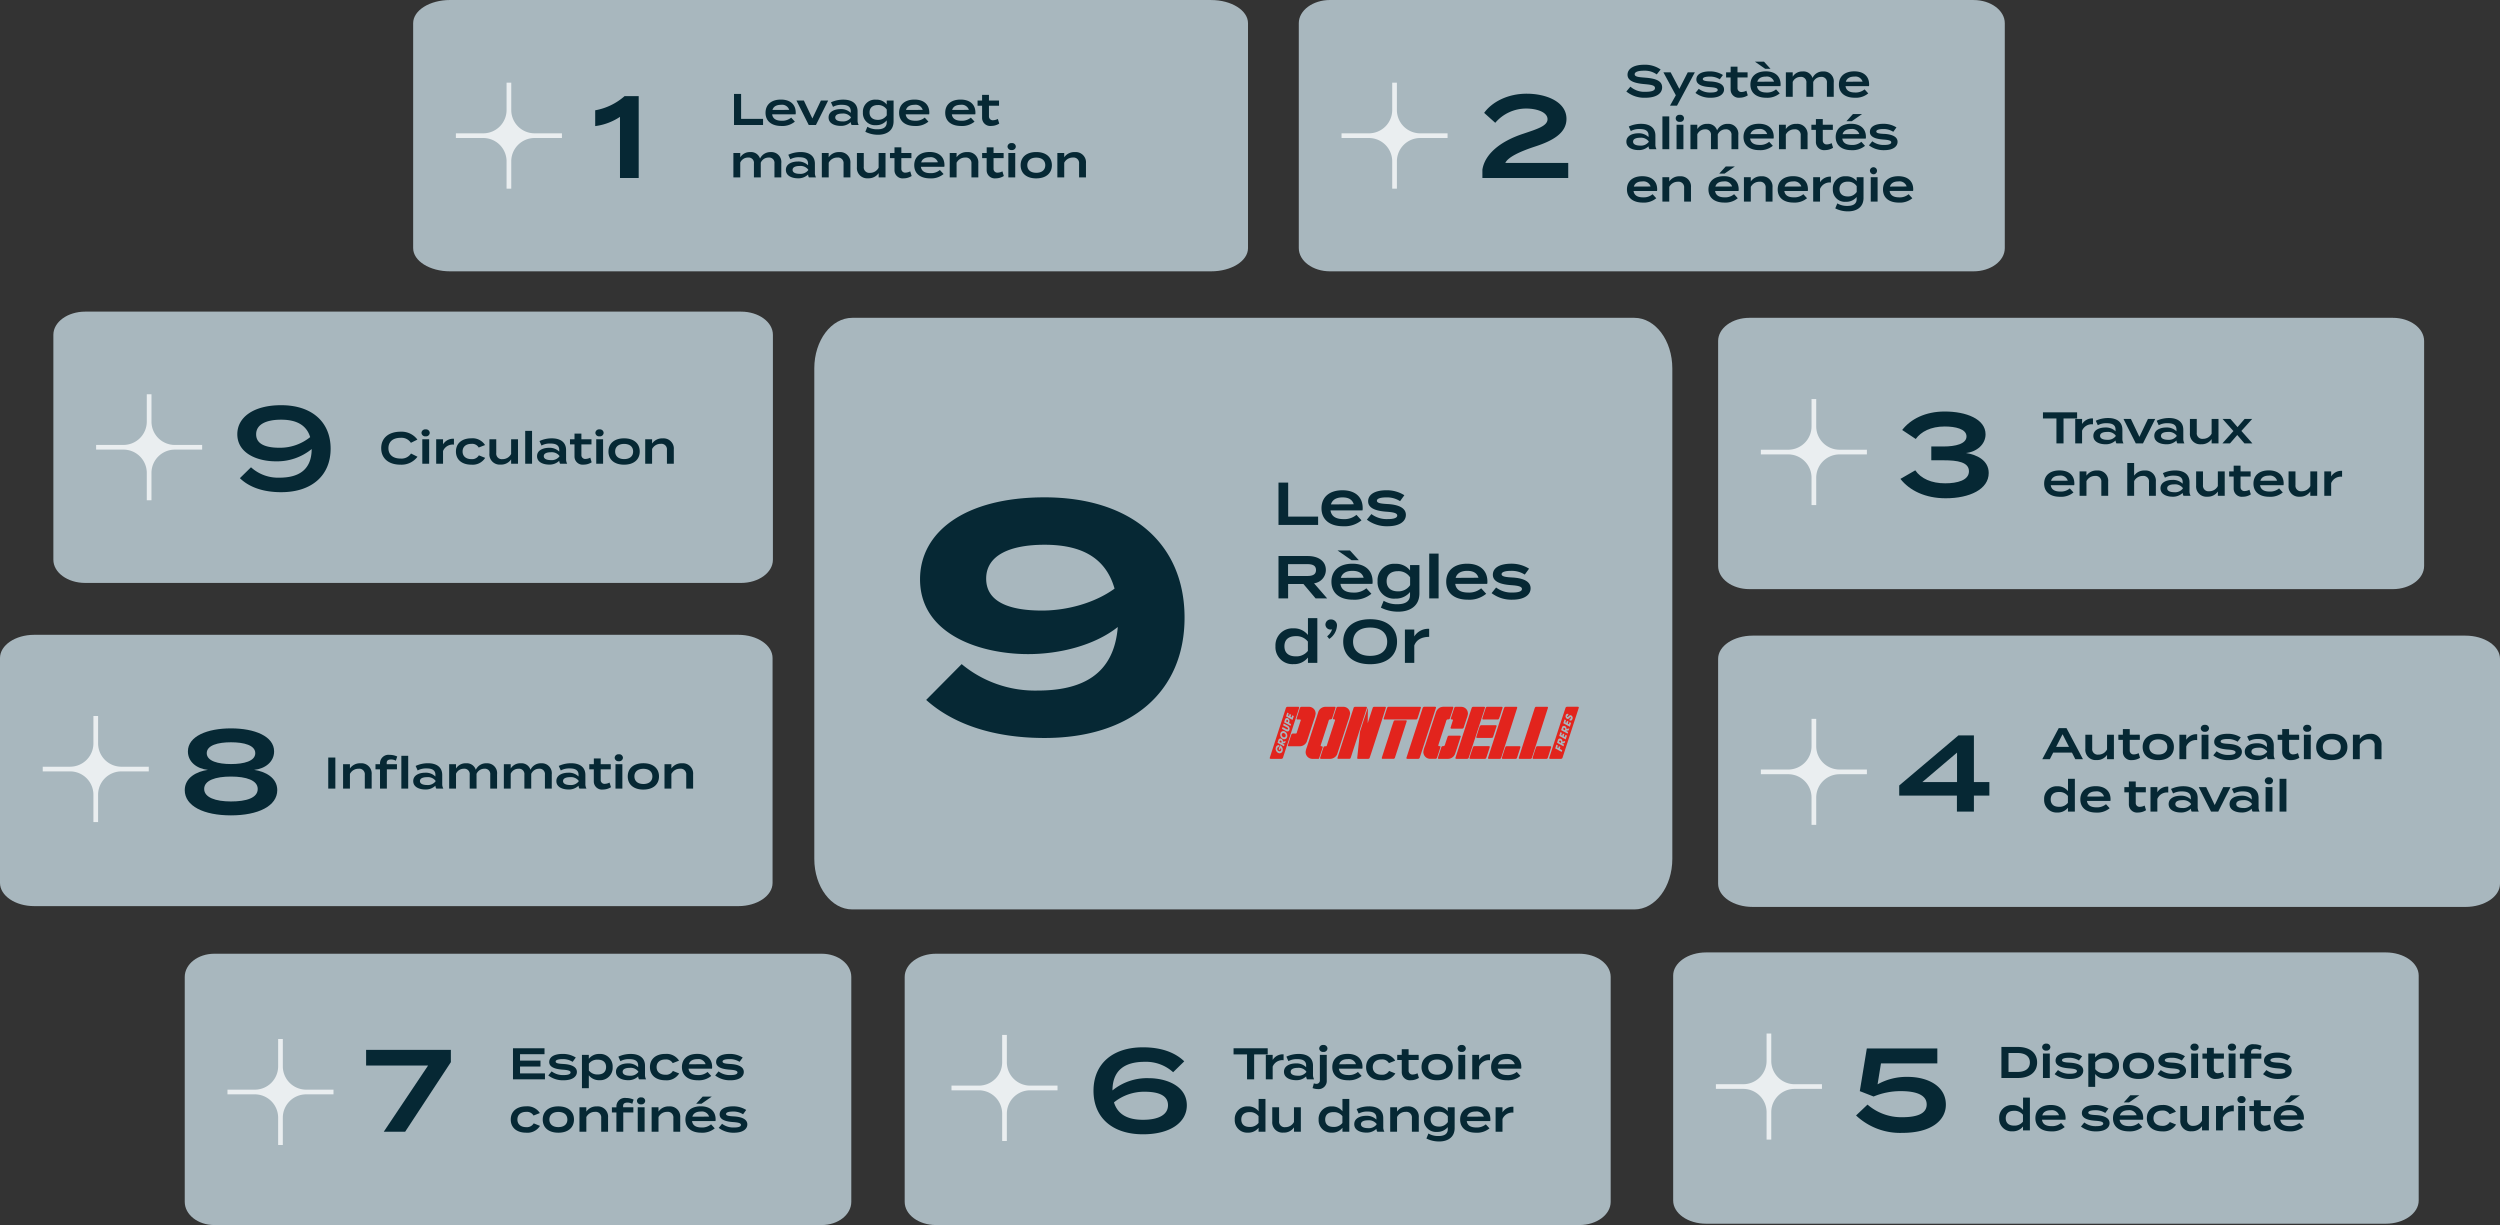
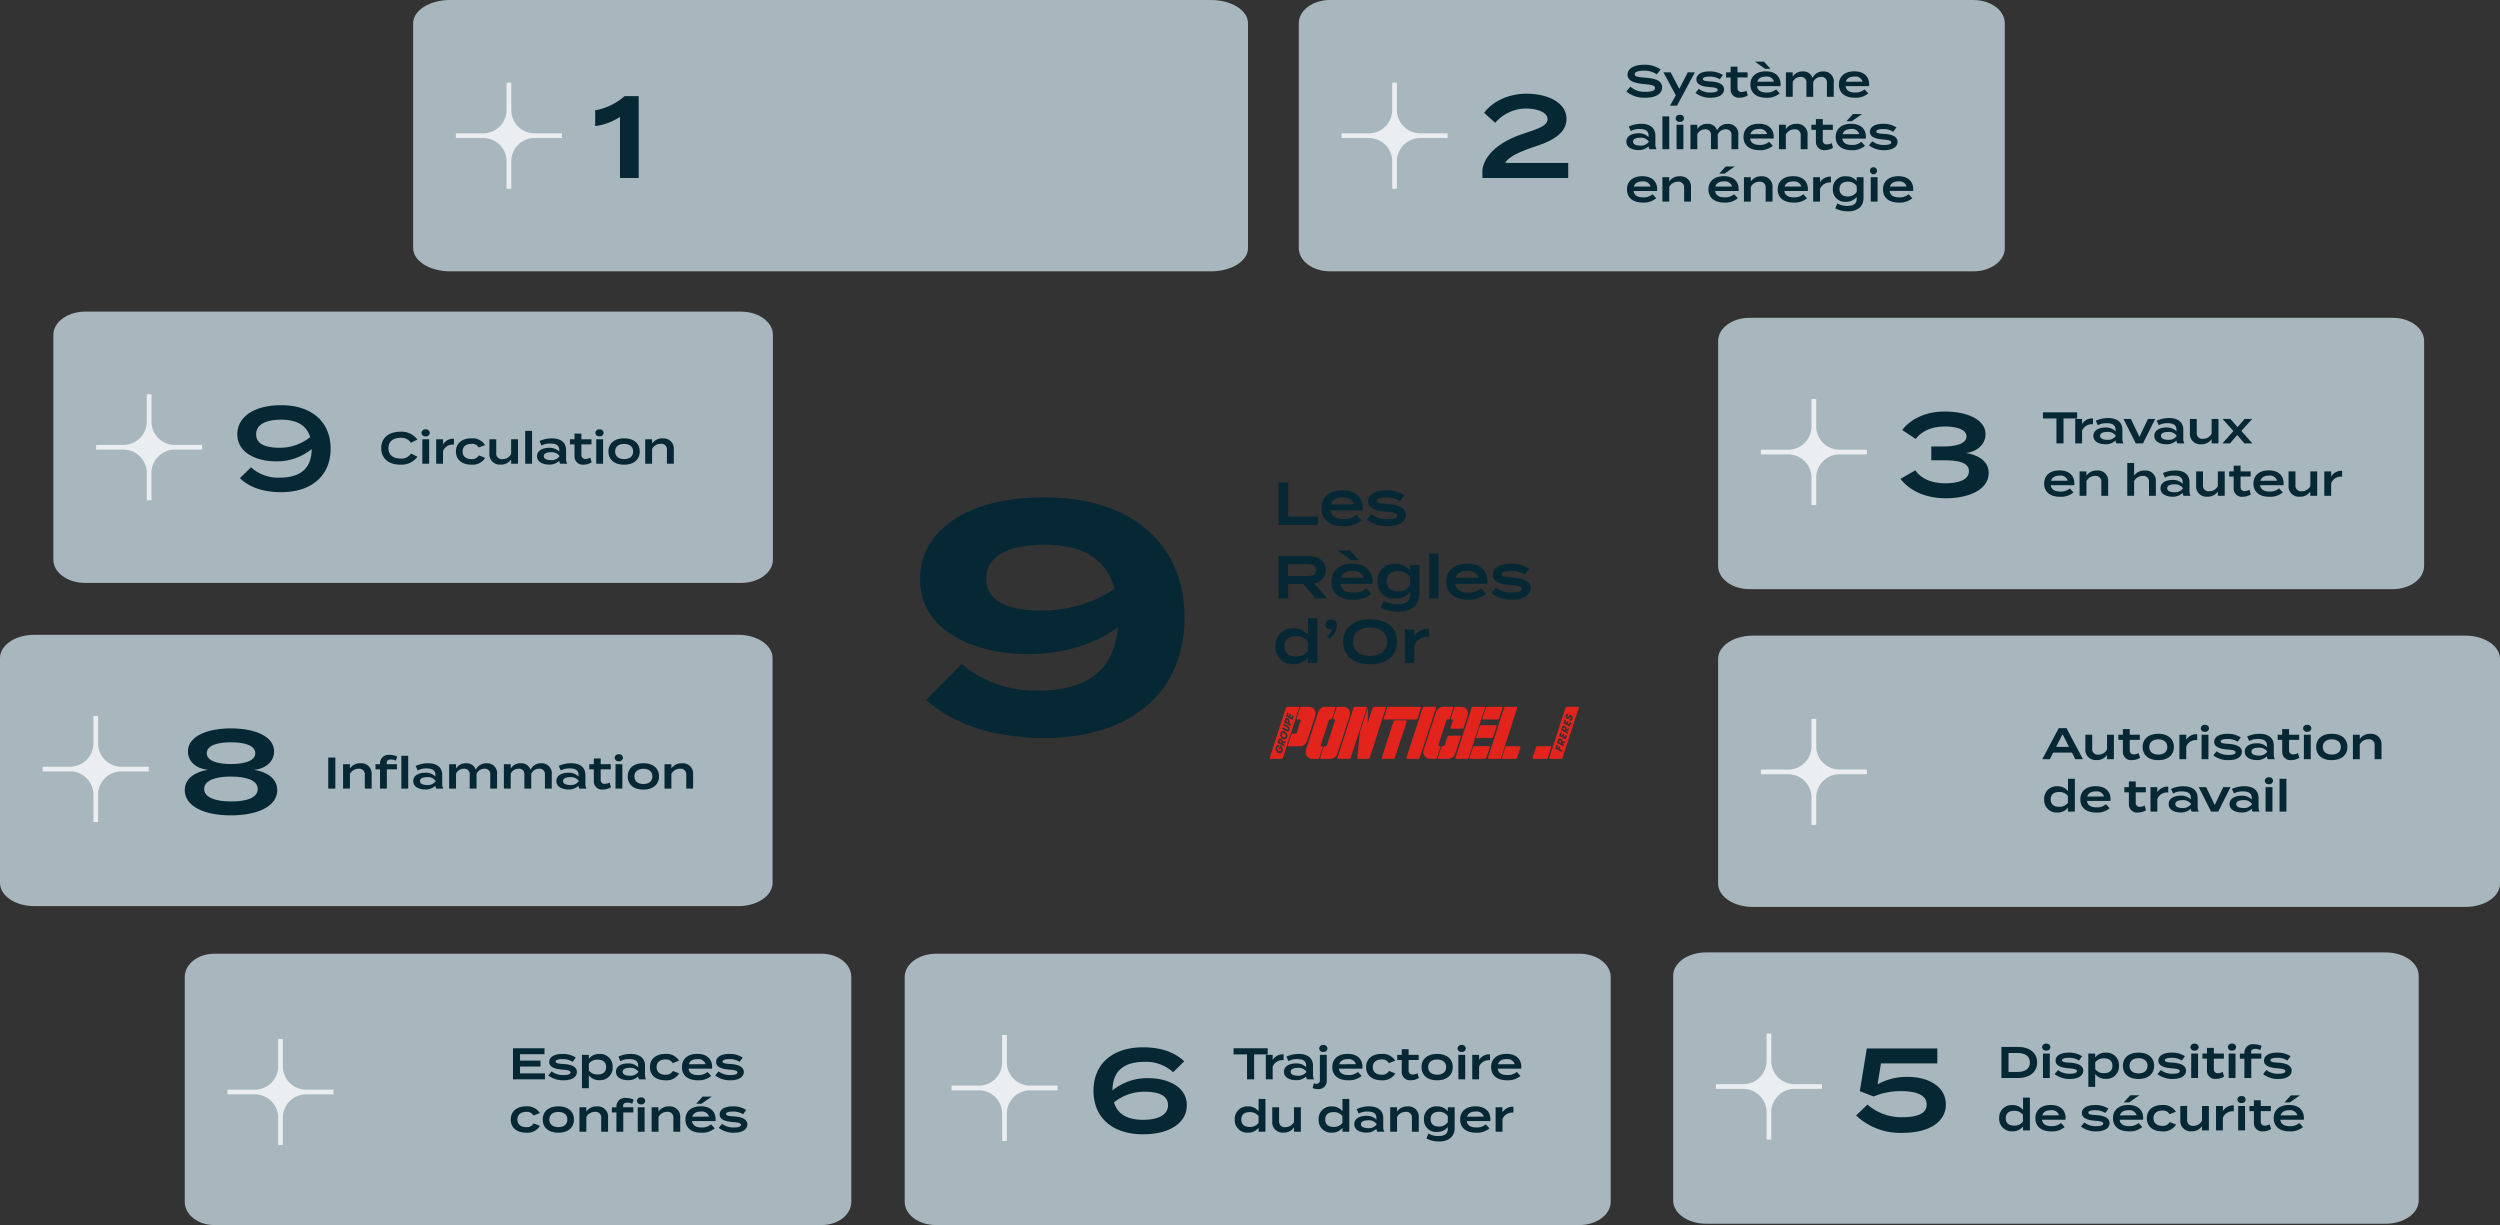
<svg xmlns="http://www.w3.org/2000/svg" id="Groupe_2566" data-name="Groupe 2566" width="620" height="303.81" viewBox="0 0 620 303.81">
  <rect x="0" y="0" width="620" height="303.81" fill="#333333" stroke="none" />
  <g id="Groupe_2555" data-name="Groupe 2555" transform="translate(322.102)">
    <g id="Composant_44_3" data-name="Composant 44 3">
      <path id="Rectangle_344" data-name="Rectangle 344" d="M512.578,37.807h159.59c4.277,0,7.748,2.573,7.748,5.752V99.338c0,3.178-3.471,5.752-7.748,5.752H512.578c-4.277,0-7.748-2.573-7.748-5.752V43.552c0-3.178,3.471-5.752,7.748-5.752Z" transform="translate(-504.83 -37.8)" fill="#a8b7be" />
    </g>
    <g id="_100" data-name=" 100" transform="translate(44.401 16.145)" style="isolation: isolate">
      <path id="Tracé_2855" data-name="Tracé 2855" d="M1.566-16.153l2.755,2.465a10.074,10.074,0,0,1,7.656-3.538c2.668,0,5.307.9,5.307,2.639,0,1.682-2.552,2.436-5.887,3.567-6,1.943-9.686,5.191-10.266,8.961V0H22.417V-3.741H6.815c.667-1.421,3.509-2.784,7.279-4.031,4.611-1.479,7.888-3.422,7.888-6.9,0-4.234-5.017-6.235-9.86-6.235C7.395-20.909,3.509-18.85,1.566-16.153Z" transform="translate(0 28)" fill="#062834" />
    </g>
    <path id="Tracé_2856" data-name="Tracé 2856" d="M5.027,6.259C3.5,6.138,2.4,6.072,2.4,5.412c0-.7,1.276-.891,2.321-.88a5.056,5.056,0,0,1,3.146.924l.968-1.221A6.741,6.741,0,0,0,4.719,3.058c-2.376,0-4.092.88-4.092,2.486,0,1.65,2.046,2.134,4.246,2.321,1.771.154,2.563.33,2.563.968s-.792.935-2.354.935a5.254,5.254,0,0,1-3.74-1.276L.33,9.691a7.071,7.071,0,0,0,4.708,1.551c2.728,0,4.169-1.056,4.169-2.574C9.207,6.974,7.48,6.457,5.027,6.259Zm10.538-1.32-2.09,4.1-2.156-4.1H9.526l3.08,5.687L11.165,13.2H12.9l4.422-8.261Zm5.7,2.266c-1.144-.066-1.969-.143-1.969-.605,0-.495,1-.605,1.7-.605a4.411,4.411,0,0,1,2.508.682L24.288,5.6a6.025,6.025,0,0,0-3.2-.9C18.8,4.7,17.7,5.533,17.7,6.71c0,1.353,1.628,1.771,3.333,1.892,1.287.088,1.958.253,1.958.693,0,.473-.737.649-1.705.649a4.638,4.638,0,0,1-2.992-.913l-.825,1.012a5.982,5.982,0,0,0,3.773,1.2c2.211,0,3.322-.9,3.322-2.068C24.563,7.876,23.166,7.315,21.263,7.2ZM30.1,9.493a2.6,2.6,0,0,1-1.133.319A.94.94,0,0,1,27.9,8.877V6.215h2.5V4.939H27.9V3.531h-1.7V4.939H25.069V6.215h1.122V9.174a2.022,2.022,0,0,0,2.266,2.057,3.716,3.716,0,0,0,1.991-.583ZM36.08,4.059,34.463,2.288H32.208L34.76,4.059Zm-3.344,4.3h5.808a1.18,1.18,0,0,0,.044-.4c0-2.145-1.474-3.267-3.674-3.267C32.527,4.7,31.1,5.951,31.1,7.975s1.441,3.267,3.938,3.267a4.791,4.791,0,0,0,3.333-1.078l-.913-1a3.39,3.39,0,0,1-2.332.781C33.715,9.944,32.89,9.449,32.736,8.36Zm2.189-2.365A1.844,1.844,0,0,1,36.96,7.249l-4.147.022C33.055,6.413,33.814,5.995,34.925,5.995ZM49.17,4.719A2.806,2.806,0,0,0,46.5,6.336a2.329,2.329,0,0,0-2.42-1.617,2.763,2.763,0,0,0-2.486,1.3V4.939h-1.7V11h1.7V7.315a2.087,2.087,0,0,1,1.925-1.243,1.323,1.323,0,0,1,1.463,1.5V11h1.705l-.011-1.2V7.348a2.1,2.1,0,0,1,1.936-1.276,1.323,1.323,0,0,1,1.463,1.5V11h1.694V7.48A2.465,2.465,0,0,0,49.17,4.719ZM54.692,8.36H60.5a1.18,1.18,0,0,0,.044-.4c0-2.145-1.474-3.267-3.674-3.267-2.387,0-3.817,1.254-3.817,3.278s1.441,3.267,3.938,3.267a4.791,4.791,0,0,0,3.333-1.078l-.913-1a3.39,3.39,0,0,1-2.332.781C55.671,9.944,54.846,9.449,54.692,8.36Zm2.189-2.365a1.844,1.844,0,0,1,2.035,1.254l-4.147.022C55.011,6.413,55.77,5.995,56.881,5.995ZM3.993,17.708a7.192,7.192,0,0,0-3.058.671L1.441,19.5a4.278,4.278,0,0,1,2.211-.506c1.452,0,2.189.484,2.189,1.606V21a3.383,3.383,0,0,0-2.519-.946c-1.3,0-2.981.506-2.981,2.079s1.683,2.09,2.981,2.09a3.426,3.426,0,0,0,2.519-.946v.011a1.5,1.5,0,0,0,.22.715H7.81a2.245,2.245,0,0,1-.275-1.155V20.612C7.535,18.731,6.2,17.708,3.993,17.708Zm1.881,4.5a2.421,2.421,0,0,1-2.134.9c-.7,0-1.738-.176-1.738-.979s1.034-.968,1.738-.968a2.413,2.413,0,0,1,2.134.891ZM10.978,24V15.86h-1.7V24Zm2.64-6.787a.874.874,0,1,0,0-1.727.878.878,0,1,0,0,1.727Zm.869.726h-1.7V24h1.7Zm11.022-.22a2.806,2.806,0,0,0-2.673,1.617,2.329,2.329,0,0,0-2.42-1.617,2.763,2.763,0,0,0-2.486,1.3V17.939h-1.7V24h1.7V20.315a2.087,2.087,0,0,1,1.925-1.243,1.323,1.323,0,0,1,1.463,1.5V24h1.7l-.011-1.2V20.348a2.1,2.1,0,0,1,1.936-1.276,1.323,1.323,0,0,1,1.463,1.5V24H28.1V20.48A2.465,2.465,0,0,0,25.509,17.719Zm5.522,3.641h5.808a1.18,1.18,0,0,0,.044-.4c0-2.145-1.474-3.267-3.674-3.267-2.387,0-3.817,1.254-3.817,3.278s1.441,3.267,3.938,3.267a4.791,4.791,0,0,0,3.333-1.078l-.913-1a3.39,3.39,0,0,1-2.332.781C32.01,22.944,31.185,22.449,31.031,21.36Zm2.189-2.365a1.844,1.844,0,0,1,2.035,1.254l-4.147.022C31.35,19.413,32.109,18.995,33.22,18.995ZM39.886,24V20.359a2.362,2.362,0,0,1,2.145-1.287,1.374,1.374,0,0,1,1.54,1.529V24h1.705V20.491a2.548,2.548,0,0,0-2.75-2.772,3.011,3.011,0,0,0-2.64,1.287V17.939h-1.7V24Zm11.363-1.507a2.6,2.6,0,0,1-1.133.319.94.94,0,0,1-1.067-.935V19.215h2.5V17.939h-2.5V16.531H47.344v1.408H46.222v1.276h1.122v2.959a2.022,2.022,0,0,0,2.266,2.057,3.716,3.716,0,0,0,1.991-.583Zm7.535-7.2H56.529l-1.617,1.771h1.32Zm-4.9,6.072H59.7a1.18,1.18,0,0,0,.044-.4c0-2.145-1.474-3.267-3.674-3.267-2.387,0-3.817,1.254-3.817,3.278s1.441,3.267,3.938,3.267a4.791,4.791,0,0,0,3.333-1.078l-.913-1a3.39,3.39,0,0,1-2.332.781C54.868,22.944,54.043,22.449,53.889,21.36Zm2.189-2.365a1.844,1.844,0,0,1,2.035,1.254l-4.147.022C54.208,19.413,54.967,18.995,56.078,18.995Zm8.217,1.21c-1.144-.066-1.969-.143-1.969-.6,0-.5,1-.605,1.7-.605a4.411,4.411,0,0,1,2.508.682L67.32,18.6a6.025,6.025,0,0,0-3.2-.9c-2.288,0-3.388.836-3.388,2.013,0,1.353,1.628,1.771,3.333,1.892,1.287.088,1.958.253,1.958.693,0,.473-.737.649-1.705.649a4.638,4.638,0,0,1-2.992-.913L60.5,23.043a5.982,5.982,0,0,0,3.773,1.2c2.211,0,3.322-.9,3.322-2.068C67.6,20.876,66.2,20.315,64.295,20.2ZM2.123,34.36H7.931a1.18,1.18,0,0,0,.044-.4C7.975,31.819,6.5,30.7,4.3,30.7,1.914,30.7.484,31.951.484,33.975s1.441,3.267,3.938,3.267a4.791,4.791,0,0,0,3.333-1.078l-.913-1a3.39,3.39,0,0,1-2.332.781C3.1,35.944,2.277,35.449,2.123,34.36Zm2.189-2.365a1.844,1.844,0,0,1,2.035,1.254L2.2,33.271C2.442,32.413,3.2,31.995,4.312,31.995ZM10.978,37V33.359a2.362,2.362,0,0,1,2.145-1.287,1.374,1.374,0,0,1,1.54,1.529V37h1.7V33.491a2.548,2.548,0,0,0-2.75-2.772,3.011,3.011,0,0,0-2.64,1.287V30.939h-1.7V37Zm16.258-8.712H24.981l-1.617,1.771h1.32Zm-4.9,6.072h5.808a1.18,1.18,0,0,0,.044-.4c0-2.145-1.474-3.267-3.674-3.267-2.387,0-3.817,1.254-3.817,3.278s1.441,3.267,3.938,3.267a4.791,4.791,0,0,0,3.333-1.078l-.913-1a3.39,3.39,0,0,1-2.332.781C23.32,35.944,22.5,35.449,22.341,34.36Zm2.189-2.365a1.844,1.844,0,0,1,2.035,1.254l-4.147.022C22.66,32.413,23.419,31.995,24.53,31.995ZM31.2,37V33.359a2.362,2.362,0,0,1,2.145-1.287,1.374,1.374,0,0,1,1.54,1.529V37h1.7V33.491a2.548,2.548,0,0,0-2.75-2.772,3.011,3.011,0,0,0-2.64,1.287V30.939h-1.7V37Zm8.316-2.64H45.32a1.18,1.18,0,0,0,.044-.4c0-2.145-1.474-3.267-3.674-3.267-2.387,0-3.817,1.254-3.817,3.278s1.441,3.267,3.938,3.267a4.791,4.791,0,0,0,3.333-1.078l-.913-1a3.39,3.39,0,0,1-2.332.781C40.491,35.944,39.666,35.449,39.512,34.36ZM41.7,31.995a1.844,1.844,0,0,1,2.035,1.254l-4.147.022C39.831,32.413,40.59,31.995,41.7,31.995ZM48.367,37V33.854a2.588,2.588,0,0,1,2.706-1.584V30.807a2.96,2.96,0,0,0-2.706,1.386V30.939h-1.7V37Zm10.791-6.061H57.453v.99a3.164,3.164,0,0,0-2.662-1.21,2.99,2.99,0,0,0-3.245,3.168,2.981,2.981,0,0,0,3.245,3.157,3.274,3.274,0,0,0,2.662-1.2v.517c0,1.144-.792,1.705-2.3,1.705a4.7,4.7,0,0,1-2.5-.627l-.506,1.243a6.9,6.9,0,0,0,3.19.737c1.87,0,3.817-.858,3.817-3.344Zm-3.894,4.785c-1.331,0-2.068-.693-2.068-1.837s.737-1.837,2.068-1.837a2.511,2.511,0,0,1,2.2,1.122V34.6A2.562,2.562,0,0,1,55.264,35.724Zm6.512-5.511a.878.878,0,1,0-1.034-.858A.924.924,0,0,0,61.776,30.213Zm.869.726h-1.7V37h1.7Zm2.981,3.421h5.808a1.18,1.18,0,0,0,.044-.4C71.478,31.819,70,30.7,67.8,30.7c-2.387,0-3.817,1.254-3.817,3.278s1.441,3.267,3.938,3.267a4.791,4.791,0,0,0,3.333-1.078l-.913-1a3.39,3.39,0,0,1-2.332.781C66.6,35.944,65.78,35.449,65.626,34.36Zm2.189-2.365a1.844,1.844,0,0,1,2.035,1.254l-4.147.022C65.945,32.413,66.7,31.995,67.815,31.995Z" transform="translate(80.898 13)" fill="#062834" />
  </g>
  <g id="Groupe_de_masques_35" data-name="Groupe de masques 35" transform="translate(332.701 20.497)">
    <path id="Tracé_177" data-name="Tracé 177" d="M520.07,81h6.781a5.787,5.787,0,0,1,5.787,5.787h0v6.781H533.8V86.786A5.787,5.787,0,0,1,539.586,81h6.781V79.838h-6.781a5.787,5.787,0,0,1-5.787-5.787h0V67.27h-1.161v6.781a5.787,5.787,0,0,1-5.787,5.787H520.07Z" transform="translate(-520.07 -67.27)" fill="#eaeef0" />
  </g>
  <g id="Groupe_2556" data-name="Groupe 2556" transform="translate(102.462)">
    <g id="Composant_44_3-2" data-name="Composant 44 3">
      <path id="Rectangle_344-2" data-name="Rectangle 344" d="M198.19,37.807H386.915c5.056,0,9.16,2.573,9.16,5.752V99.338c0,3.178-4.1,5.752-9.16,5.752H198.19c-5.056,0-9.16-2.573-9.16-5.752V43.552c0-3.178,4.1-5.752,9.16-5.752Z" transform="translate(-189.03 -37.8)" fill="#a8b7be" />
    </g>
    <g id="_100-2" data-name=" 100" transform="translate(44.394 16.145)" style="isolation: isolate">
      <path id="Tracé_2853" data-name="Tracé 2853" d="M6.9,0h4.64V-20.3H8.033A15.005,15.005,0,0,1,.754-16.791v3.915A14.279,14.279,0,0,0,6.9-15.167Z" transform="translate(0 28)" fill="#062834" />
    </g>
    <g id="Groupe_de_masques_35-2" data-name="Groupe de masques 35" transform="translate(10.599 20.496)">
      <path id="Tracé_177-2" data-name="Tracé 177" d="M204.27,81h6.781a5.787,5.787,0,0,1,5.787,5.787h0v6.781H218V86.786A5.787,5.787,0,0,1,223.786,81h6.781V79.838h-6.781A5.787,5.787,0,0,1,218,74.051h0V67.27h-1.161v6.781a5.787,5.787,0,0,1-5.787,5.787H204.27V81Z" transform="translate(-204.27 -67.27)" fill="#eaeef0" />
    </g>
-     <path id="Tracé_2854" data-name="Tracé 2854" d="M2.794-1.518V-7.7H1.034V0H8.239V-1.518Zm7.7-1.122H16.3a1.18,1.18,0,0,0,.044-.4c0-2.145-1.474-3.267-3.674-3.267-2.387,0-3.817,1.254-3.817,3.278S10.3.242,12.793.242A4.791,4.791,0,0,0,16.126-.836l-.913-1a3.39,3.39,0,0,1-2.332.781C11.473-1.056,10.648-1.551,10.494-2.64Zm2.189-2.365a1.844,1.844,0,0,1,2.035,1.254l-4.147.022C10.813-4.587,11.572-5.005,12.683-5.005Zm11.7-1.056h-1.8L20.471-1.617,18.359-6.061H16.522L19.569,0h1.782Zm3.751-.231a7.192,7.192,0,0,0-3.058.671L25.586-4.5A4.278,4.278,0,0,1,27.8-5.005c1.452,0,2.189.484,2.189,1.606V-3a3.383,3.383,0,0,0-2.519-.946c-1.3,0-2.981.506-2.981,2.079S26.169.22,27.467.22a3.426,3.426,0,0,0,2.519-.946v.011a1.5,1.5,0,0,0,.22.715h1.749a2.245,2.245,0,0,1-.275-1.155V-3.388C31.68-5.269,30.349-6.292,28.138-6.292Zm1.881,4.5a2.421,2.421,0,0,1-2.134.9c-.7,0-1.738-.176-1.738-.979s1.034-.968,1.738-.968a2.413,2.413,0,0,1,2.134.891ZM40.612-6.061H38.907v.99a3.164,3.164,0,0,0-2.662-1.21A2.99,2.99,0,0,0,33-3.113,2.981,2.981,0,0,0,36.245.044a3.274,3.274,0,0,0,2.662-1.2v.517c0,1.144-.792,1.705-2.3,1.705a4.7,4.7,0,0,1-2.5-.627L33.6,1.683a6.9,6.9,0,0,0,3.19.737c1.87,0,3.817-.858,3.817-3.344ZM36.718-1.276c-1.331,0-2.068-.693-2.068-1.837s.737-1.837,2.068-1.837a2.511,2.511,0,0,1,2.2,1.122V-2.4A2.562,2.562,0,0,1,36.718-1.276Zm6.9-1.364h5.808a1.18,1.18,0,0,0,.044-.4c0-2.145-1.474-3.267-3.674-3.267-2.387,0-3.817,1.254-3.817,3.278S43.417.242,45.914.242A4.791,4.791,0,0,0,49.247-.836l-.913-1A3.39,3.39,0,0,1,46-1.056C44.594-1.056,43.769-1.551,43.615-2.64ZM45.8-5.005a1.844,1.844,0,0,1,2.035,1.254l-4.147.022C43.934-4.587,44.693-5.005,45.8-5.005ZM55.055-2.64h5.808a1.18,1.18,0,0,0,.044-.4c0-2.145-1.474-3.267-3.674-3.267-2.387,0-3.817,1.254-3.817,3.278S54.857.242,57.354.242A4.791,4.791,0,0,0,60.687-.836l-.913-1a3.39,3.39,0,0,1-2.332.781C56.034-1.056,55.209-1.551,55.055-2.64Zm2.189-2.365a1.844,1.844,0,0,1,2.035,1.254l-4.147.022C55.374-4.587,56.133-5.005,57.244-5.005Zm9.218,3.5a2.6,2.6,0,0,1-1.133.319.94.94,0,0,1-1.067-.935V-4.785h2.5V-6.061h-2.5V-7.469H62.557v1.408H61.435v1.276h1.122v2.959A2.022,2.022,0,0,0,64.823.231a3.716,3.716,0,0,0,1.991-.583Zm-56.3,8.226A2.806,2.806,0,0,0,7.491,8.336a2.329,2.329,0,0,0-2.42-1.617,2.763,2.763,0,0,0-2.486,1.3V6.939H.88V13H2.585V9.315A2.087,2.087,0,0,1,4.51,8.072a1.323,1.323,0,0,1,1.463,1.5V13H7.678l-.011-1.2V9.348A2.1,2.1,0,0,1,9.6,8.072a1.323,1.323,0,0,1,1.463,1.5V13H12.76V9.48A2.465,2.465,0,0,0,10.164,6.719Zm7.392-.011a7.192,7.192,0,0,0-3.058.671L15,8.5a4.278,4.278,0,0,1,2.211-.506c1.452,0,2.189.484,2.189,1.606V10a3.383,3.383,0,0,0-2.519-.946c-1.3,0-2.981.506-2.981,2.079s1.683,2.09,2.981,2.09a3.426,3.426,0,0,0,2.519-.946v.011a1.5,1.5,0,0,0,.22.715h1.749a2.245,2.245,0,0,1-.275-1.155V9.612C21.1,7.731,19.767,6.708,17.556,6.708Zm1.881,4.5a2.421,2.421,0,0,1-2.134.9c-.7,0-1.738-.176-1.738-.979s1.034-.968,1.738-.968a2.413,2.413,0,0,1,2.134.891ZM24.519,13V9.359a2.362,2.362,0,0,1,2.145-1.287A1.374,1.374,0,0,1,28.2,9.6V13h1.7V9.491a2.548,2.548,0,0,0-2.75-2.772,3.011,3.011,0,0,0-2.64,1.287V6.939H22.814V13ZM36.9,6.939V10.58a2.362,2.362,0,0,1-2.145,1.287,1.374,1.374,0,0,1-1.54-1.529v-3.4H31.515v3.509a2.548,2.548,0,0,0,2.75,2.772,3.011,3.011,0,0,0,2.64-1.287V13H38.61V6.939Zm7.832,4.554a2.6,2.6,0,0,1-1.133.319.94.94,0,0,1-1.067-.935V8.215h2.5V6.939h-2.5V5.531H40.832V6.939H39.71V8.215h1.122v2.959A2.022,2.022,0,0,0,43.1,13.231a3.716,3.716,0,0,0,1.991-.583Zm2.64-1.133h5.808a1.18,1.18,0,0,0,.044-.4c0-2.145-1.474-3.267-3.674-3.267-2.387,0-3.817,1.254-3.817,3.278s1.441,3.267,3.938,3.267a4.791,4.791,0,0,0,3.333-1.078l-.913-1a3.39,3.39,0,0,1-2.332.781C48.356,11.944,47.531,11.449,47.377,10.36Zm2.189-2.365A1.844,1.844,0,0,1,51.6,9.249l-4.147.022C47.7,8.413,48.455,7.995,49.566,7.995ZM56.232,13V9.359a2.362,2.362,0,0,1,2.145-1.287A1.374,1.374,0,0,1,59.917,9.6V13h1.705V9.491a2.548,2.548,0,0,0-2.75-2.772,3.011,3.011,0,0,0-2.64,1.287V6.939h-1.7V13ZM67.6,11.493a2.6,2.6,0,0,1-1.133.319.94.94,0,0,1-1.067-.935V8.215h2.5V6.939h-2.5V5.531h-1.7V6.939H62.568V8.215H63.69v2.959a2.022,2.022,0,0,0,2.266,2.057,3.716,3.716,0,0,0,1.991-.583Zm2.31-5.28a.91.91,0,0,0,1.012-.858A.905.905,0,0,0,69.9,4.486a.919.919,0,0,0-1.034.869A.924.924,0,0,0,69.9,6.213Zm.869.726H69.069V13h1.705Zm5.214,6.3c2.387,0,3.872-1.254,3.872-3.267s-1.485-3.267-3.872-3.267-3.872,1.243-3.872,3.267S73.59,13.242,75.988,13.242Zm0-1.386c-1.276,0-2.222-.627-2.222-1.881s.946-1.881,2.222-1.881,2.233.616,2.233,1.881S77.275,11.856,75.988,11.856ZM82.929,13V9.359a2.362,2.362,0,0,1,2.145-1.287A1.374,1.374,0,0,1,86.614,9.6V13h1.705V9.491a2.548,2.548,0,0,0-2.75-2.772,3.011,3.011,0,0,0-2.64,1.287V6.939H81.224V13Z" transform="translate(78.538 31)" fill="#062834" />
  </g>
  <g id="Groupe_2557" data-name="Groupe 2557" transform="translate(426.093 78.821)">
    <g id="Composant_44_3-3" data-name="Composant 44 3">
      <path id="Rectangle_344-3" data-name="Rectangle 344" d="M662.1,151.13h159.59c4.277,0,7.748,2.573,7.748,5.752v55.779c0,3.178-3.471,5.752-7.748,5.752H662.1c-4.277,0-7.748-2.573-7.748-5.752V156.882C654.35,153.7,657.821,151.13,662.1,151.13Z" transform="translate(-654.35 -151.13)" fill="#a8b7be" />
    </g>
    <g id="_100-3" data-name=" 100" transform="translate(44.401 16.142)" style="isolation: isolate">
      <path id="Tracé_2857" data-name="Tracé 2857" d="M4.495-6.322.812-4.2C3.074-1.305,6.989.609,12.035.609c5.945,0,10.672-2.233,10.672-6.264,0-3.132-2.929-4.553-5.655-4.959,2.7-.29,4.872-2.146,4.872-4.64,0-3.8-4.814-5.655-10.121-5.655-4.785,0-8.439,1.856-10.556,4.582l3.364,2.233c1.3-1.8,3.712-3.1,7.192-3.1,2.552,0,5.394.58,5.394,2.465,0,1.856-2.755,2.494-5.713,2.494H8.468v3.422h3.016c3.538,0,6.322.464,6.322,2.726,0,2.233-2.871,2.987-5.887,2.987C8.5-3.1,5.916-4.263,4.495-6.322Z" transform="translate(0 28)" fill="#062834" />
    </g>
    <g id="_100-4" data-name=" 100" transform="translate(80.372 22.141)" style="isolation: isolate">
      <path id="Tracé_2858" data-name="Tracé 2858" d="M8.657-7.7H.187v1.518H3.531V0h1.76V-6.182H8.657ZM9.889,0V-3.146A2.588,2.588,0,0,1,12.595-4.73V-6.193A2.96,2.96,0,0,0,9.889-4.807V-6.061h-1.7V0Zm6.457-6.292a7.192,7.192,0,0,0-3.058.671L13.794-4.5A4.278,4.278,0,0,1,16-5.005c1.452,0,2.189.484,2.189,1.606V-3a3.383,3.383,0,0,0-2.519-.946c-1.3,0-2.981.506-2.981,2.079S14.377.22,15.675.22a3.426,3.426,0,0,0,2.519-.946v.011a1.5,1.5,0,0,0,.22.715h1.749a2.245,2.245,0,0,1-.275-1.155V-3.388C19.888-5.269,18.557-6.292,16.346-6.292Zm1.881,4.5a2.421,2.421,0,0,1-2.134.9c-.7,0-1.738-.176-1.738-.979s1.034-.968,1.738-.968a2.413,2.413,0,0,1,2.134.891Zm9.8-4.268h-1.8L24.112-1.617,22-6.061H20.163L23.21,0h1.782Zm3.421-.231a7.192,7.192,0,0,0-3.058.671L28.9-4.5a4.278,4.278,0,0,1,2.211-.506c1.452,0,2.189.484,2.189,1.606V-3a3.383,3.383,0,0,0-2.519-.946c-1.3,0-2.981.506-2.981,2.079S29.48.22,30.778.22A3.426,3.426,0,0,0,33.3-.726v.011a1.5,1.5,0,0,0,.22.715h1.749a2.245,2.245,0,0,1-.275-1.155V-3.388C34.991-5.269,33.66-6.292,31.449-6.292Zm1.881,4.5a2.421,2.421,0,0,1-2.134.9c-.7,0-1.738-.176-1.738-.979s1.034-.968,1.738-.968a2.413,2.413,0,0,1,2.134.891Zm8.69-4.268V-2.42a2.362,2.362,0,0,1-2.145,1.287,1.374,1.374,0,0,1-1.54-1.529v-3.4h-1.7v3.509A2.548,2.548,0,0,0,39.38.22a3.011,3.011,0,0,0,2.64-1.287V0h1.7V-6.061Zm10.054,0H50.193L48.444-4.037,46.695-6.061H44.737l2.684,3L44.693,0h1.881l1.8-2.079L50.16,0h1.969L49.4-3.091ZM2.123,10.36H7.931a1.18,1.18,0,0,0,.044-.4C7.975,7.819,6.5,6.7,4.3,6.7,1.914,6.7.484,7.951.484,9.975s1.441,3.267,3.938,3.267a4.791,4.791,0,0,0,3.333-1.078l-.913-1a3.39,3.39,0,0,1-2.332.781C3.1,11.944,2.277,11.449,2.123,10.36ZM4.312,7.995A1.844,1.844,0,0,1,6.347,9.249L2.2,9.271C2.442,8.413,3.2,7.995,4.312,7.995ZM10.978,13V9.359a2.362,2.362,0,0,1,2.145-1.287A1.374,1.374,0,0,1,14.663,9.6V13h1.7V9.491a2.548,2.548,0,0,0-2.75-2.772,3.011,3.011,0,0,0-2.64,1.287V6.939h-1.7V13ZM25.443,6.719A3.011,3.011,0,0,0,22.8,8.006V4.86H21.1V13H22.8V9.359a2.362,2.362,0,0,1,2.145-1.287A1.374,1.374,0,0,1,26.488,9.6V13h1.7V9.491A2.548,2.548,0,0,0,25.443,6.719Zm7.546-.011a7.192,7.192,0,0,0-3.058.671L30.437,8.5a4.278,4.278,0,0,1,2.211-.506c1.452,0,2.189.484,2.189,1.606V10a3.383,3.383,0,0,0-2.519-.946c-1.3,0-2.981.506-2.981,2.079s1.683,2.09,2.981,2.09a3.426,3.426,0,0,0,2.519-.946v.011a1.5,1.5,0,0,0,.22.715h1.749a2.245,2.245,0,0,1-.275-1.155V9.612C36.531,7.731,35.2,6.708,32.989,6.708Zm1.881,4.5a2.421,2.421,0,0,1-2.134.9c-.7,0-1.738-.176-1.738-.979s1.034-.968,1.738-.968a2.413,2.413,0,0,1,2.134.891Zm8.69-4.268V10.58a2.362,2.362,0,0,1-2.145,1.287,1.374,1.374,0,0,1-1.54-1.529v-3.4h-1.7v3.509a2.548,2.548,0,0,0,2.75,2.772,3.011,3.011,0,0,0,2.64-1.287V13h1.7V6.939Zm7.832,4.554a2.6,2.6,0,0,1-1.133.319.94.94,0,0,1-1.067-.935V8.215h2.5V6.939h-2.5V5.531H47.487V6.939H46.365V8.215h1.122v2.959a2.022,2.022,0,0,0,2.266,2.057,3.716,3.716,0,0,0,1.991-.583Zm2.64-1.133H59.84a1.18,1.18,0,0,0,.044-.4c0-2.145-1.474-3.267-3.674-3.267-2.387,0-3.817,1.254-3.817,3.278s1.441,3.267,3.938,3.267a4.791,4.791,0,0,0,3.333-1.078l-.913-1a3.39,3.39,0,0,1-2.332.781C55.011,11.944,54.186,11.449,54.032,10.36Zm2.189-2.365a1.844,1.844,0,0,1,2.035,1.254l-4.147.022C54.351,8.413,55.11,7.995,56.221,7.995ZM66.495,6.939V10.58a2.362,2.362,0,0,1-2.145,1.287,1.374,1.374,0,0,1-1.54-1.529v-3.4H61.1v3.509a2.548,2.548,0,0,0,2.75,2.772,3.011,3.011,0,0,0,2.64-1.287V13H68.2V6.939ZM71.665,13V9.854A2.588,2.588,0,0,1,74.371,8.27V6.807a2.96,2.96,0,0,0-2.706,1.386V6.939H69.96V13Z" transform="translate(0 9)" fill="#062834" />
    </g>
  </g>
  <g id="Groupe_de_masques_35-3" data-name="Groupe de masques 35" transform="translate(436.693 98.963)">
    <path id="Tracé_177-3" data-name="Tracé 177" d="M669.59,194.319h6.781a5.787,5.787,0,0,1,5.787,5.787h0v6.781h1.161v-6.781a5.787,5.787,0,0,1,5.787-5.787h6.781v-1.161h-6.781a5.787,5.787,0,0,1-5.787-5.787h0V180.59h-1.161v6.781a5.787,5.787,0,0,1-5.787,5.787H669.59Z" transform="translate(-669.59 -180.59)" fill="#eaeef0" />
  </g>
  <g id="Groupe_2558" data-name="Groupe 2558" transform="translate(414.944 236.2)">
    <g id="Composant_44_3-4" data-name="Composant 44 3">
      <path id="Rectangle_344-4" data-name="Rectangle 344" d="M646.5,377.41H815.034c4.521,0,8.179,2.573,8.179,5.752v55.779c0,3.178-3.665,5.752-8.179,5.752H646.5c-4.521,0-8.179-2.573-8.179-5.752V383.162C638.32,379.983,641.985,377.41,646.5,377.41Z" transform="translate(-638.32 -377.41)" fill="#a8b7be" />
    </g>
    <g id="_100-5" data-name=" 100" transform="translate(44.401 16.116)" style="isolation: isolate">
      <path id="Tracé_2861" data-name="Tracé 2861" d="M3.8-6.38.957-3.683A15.928,15.928,0,0,0,12.412.638c7.308,0,10.817-3.161,10.817-6.989,0-4.7-4.582-6.9-9.483-6.9A14.813,14.813,0,0,0,6.293-11.4l.841-5.191H21.112V-20.3H3.625L1.885-9.715,5.307-8.381a17.51,17.51,0,0,1,6.757-1.334c3.886,0,6.409.986,6.409,3.306,0,2.349-2.523,3.161-6.061,3.161A12.744,12.744,0,0,1,3.8-6.38Z" transform="translate(0 28)" fill="#062834" />
    </g>
    <g id="_100-6" data-name=" 100" transform="translate(80.372 22.142)" style="isolation: isolate">
      <path id="Tracé_2862" data-name="Tracé 2862" d="M5.126-7.7H1.034V0H5.126c2.9,0,4.763-1.452,4.763-3.85S8.03-7.7,5.126-7.7ZM4.994-1.5h-2.2V-6.2h2.2c1.848,0,3.1.77,3.1,2.354S6.842-1.5,4.994-1.5Zm7.172-5.291a.91.91,0,0,0,1.012-.858.905.905,0,0,0-1.012-.869.919.919,0,0,0-1.034.869A.924.924,0,0,0,12.166-6.787Zm.869.726h-1.7V0h1.7ZM18.029-3.8c-1.144-.066-1.969-.143-1.969-.605,0-.495,1-.605,1.7-.605a4.411,4.411,0,0,1,2.508.682L21.054-5.4a6.025,6.025,0,0,0-3.2-.9c-2.288,0-3.388.836-3.388,2.013,0,1.353,1.628,1.771,3.333,1.892,1.287.088,1.958.253,1.958.693,0,.473-.737.649-1.705.649a4.638,4.638,0,0,1-2.992-.913L14.234-.957a5.982,5.982,0,0,0,3.773,1.2c2.211,0,3.322-.9,3.322-2.068C21.329-3.124,19.932-3.685,18.029-3.8ZM26.928.22a3.086,3.086,0,0,0,3.267-3.256,3.086,3.086,0,0,0-3.267-3.256,3.194,3.194,0,0,0-2.64,1.21v-.979h-1.7V2.2h1.7V-.99A3.194,3.194,0,0,0,26.928.22ZM26.5-4.873c1.32,0,2.068.649,2.068,1.837S27.819-1.2,26.5-1.2a2.63,2.63,0,0,1-2.2-.99V-3.883A2.63,2.63,0,0,1,26.5-4.873ZM35.035.242c2.387,0,3.872-1.254,3.872-3.267s-1.485-3.267-3.872-3.267-3.872,1.243-3.872,3.267S32.637.242,35.035.242Zm0-1.386c-1.276,0-2.222-.627-2.222-1.881s.946-1.881,2.222-1.881,2.233.616,2.233,1.881S36.322-1.144,35.035-1.144ZM43.527-3.8c-1.144-.066-1.969-.143-1.969-.605,0-.495,1-.605,1.705-.605a4.411,4.411,0,0,1,2.508.682L46.552-5.4a6.025,6.025,0,0,0-3.2-.9c-2.288,0-3.388.836-3.388,2.013,0,1.353,1.628,1.771,3.333,1.892,1.287.088,1.958.253,1.958.693,0,.473-.737.649-1.7.649a4.638,4.638,0,0,1-2.992-.913L39.732-.957A5.982,5.982,0,0,0,43.5.242c2.211,0,3.322-.9,3.322-2.068C46.827-3.124,45.43-3.685,43.527-3.8Zm5.412-2.992a.91.91,0,0,0,1.012-.858.905.905,0,0,0-1.012-.869.919.919,0,0,0-1.034.869A.924.924,0,0,0,48.939-6.787Zm.869.726H48.1V0h1.7Zm6.105,4.554a2.6,2.6,0,0,1-1.133.319.94.94,0,0,1-1.067-.935V-4.785h2.5V-6.061h-2.5V-7.469H52.008v1.408H50.886v1.276h1.122v2.959A2.022,2.022,0,0,0,54.274.231a3.716,3.716,0,0,0,1.991-.583Zm2.31-5.28a.91.91,0,0,0,1.012-.858.905.905,0,0,0-1.012-.869.919.919,0,0,0-1.034.869A.924.924,0,0,0,58.223-6.787Zm.869.726h-1.7V0h1.7ZM62.953-6.4c0-.594.429-.825,1.1-.825a2.4,2.4,0,0,1,1.166.308l.341-1.045a4.534,4.534,0,0,0-1.881-.407A2.106,2.106,0,0,0,61.292-6.2v.143H60.17v1.276h1.122V0H63V-4.785h2.5V-6.061H62.953ZM69.718-3.8c-1.144-.066-1.969-.143-1.969-.605,0-.495,1-.605,1.705-.605a4.411,4.411,0,0,1,2.508.682L72.743-5.4a6.025,6.025,0,0,0-3.2-.9c-2.288,0-3.388.836-3.388,2.013,0,1.353,1.628,1.771,3.333,1.892,1.287.088,1.958.253,1.958.693,0,.473-.737.649-1.705.649a4.638,4.638,0,0,1-2.992-.913L65.923-.957A5.982,5.982,0,0,0,69.7.242c2.211,0,3.322-.9,3.322-2.068C73.018-3.124,71.621-3.685,69.718-3.8ZM3.751,6.719A3.086,3.086,0,0,0,.484,9.975a3.086,3.086,0,0,0,3.267,3.256,3.194,3.194,0,0,0,2.64-1.21V13H8.1V4.86h-1.7V7.929A3.194,3.194,0,0,0,3.751,6.719Zm.429,5.093c-1.32,0-2.068-.649-2.068-1.837S2.86,8.138,4.18,8.138a2.63,2.63,0,0,1,2.2.99v1.694A2.63,2.63,0,0,1,4.18,11.812ZM11.1,10.36h5.808a1.18,1.18,0,0,0,.044-.4c0-2.145-1.474-3.267-3.674-3.267C10.89,6.7,9.46,7.951,9.46,9.975S10.9,13.242,13.4,13.242a4.791,4.791,0,0,0,3.333-1.078l-.913-1a3.39,3.39,0,0,1-2.332.781C12.078,11.944,11.253,11.449,11.1,10.36Zm2.189-2.365a1.844,1.844,0,0,1,2.035,1.254l-4.147.022C11.418,8.413,12.177,7.995,13.288,7.995ZM24.552,9.2c-1.144-.066-1.969-.143-1.969-.6,0-.5,1-.605,1.7-.605a4.411,4.411,0,0,1,2.508.682L27.577,7.6a6.025,6.025,0,0,0-3.2-.9c-2.288,0-3.388.836-3.388,2.013,0,1.353,1.628,1.771,3.333,1.892,1.287.088,1.958.253,1.958.693,0,.473-.737.649-1.7.649a4.638,4.638,0,0,1-2.992-.913l-.825,1.012a5.982,5.982,0,0,0,3.773,1.2c2.211,0,3.322-.9,3.322-2.068C27.852,9.876,26.455,9.315,24.552,9.2ZM35.244,4.288H32.989L31.372,6.059h1.32Zm-4.9,6.072h5.808a1.18,1.18,0,0,0,.044-.4c0-2.145-1.474-3.267-3.674-3.267-2.387,0-3.817,1.254-3.817,3.278s1.441,3.267,3.938,3.267a4.791,4.791,0,0,0,3.333-1.078l-.913-1a3.39,3.39,0,0,1-2.332.781C31.328,11.944,30.5,11.449,30.349,10.36Zm2.189-2.365a1.844,1.844,0,0,1,2.035,1.254l-4.147.022C30.668,8.413,31.427,7.995,32.538,7.995Zm11.814,3.553-1.562-.627a1.934,1.934,0,0,1-1.837.946c-1.265,0-2.2-.638-2.2-1.892,0-1.276.935-1.9,2.2-1.9a1.86,1.86,0,0,1,1.793.913l1.573-.616A3.657,3.657,0,0,0,40.942,6.7C38.566,6.7,37.1,7.962,37.1,9.975s1.463,3.267,3.839,3.267A3.659,3.659,0,0,0,44.352,11.548Zm6.435-4.609V10.58a2.362,2.362,0,0,1-2.145,1.287,1.374,1.374,0,0,1-1.54-1.529v-3.4H45.4v3.509a2.548,2.548,0,0,0,2.75,2.772,3.011,3.011,0,0,0,2.64-1.287V13h1.7V6.939ZM55.957,13V9.854A2.588,2.588,0,0,1,58.663,8.27V6.807a2.96,2.96,0,0,0-2.706,1.386V6.939h-1.7V13Zm4.631-6.787A.91.91,0,0,0,61.6,5.355a.905.905,0,0,0-1.012-.869.919.919,0,0,0-1.034.869A.924.924,0,0,0,60.588,6.213Zm.869.726h-1.7V13h1.7Zm6.1,4.554a2.6,2.6,0,0,1-1.133.319.94.94,0,0,1-1.067-.935V8.215h2.5V6.939h-2.5V5.531H63.657V6.939H62.535V8.215h1.122v2.959a2.022,2.022,0,0,0,2.266,2.057,3.716,3.716,0,0,0,1.991-.583Zm7.535-7.2H72.842L71.225,6.059h1.32ZM70.2,10.36H76.01a1.18,1.18,0,0,0,.044-.4c0-2.145-1.474-3.267-3.674-3.267-2.387,0-3.817,1.254-3.817,3.278S70,13.242,72.5,13.242a4.791,4.791,0,0,0,3.333-1.078l-.913-1a3.39,3.39,0,0,1-2.332.781C71.181,11.944,70.356,11.449,70.2,10.36Zm2.189-2.365a1.844,1.844,0,0,1,2.035,1.254l-4.147.022C70.521,8.413,71.28,7.995,72.391,7.995Z" transform="translate(0 9)" fill="#062834" />
    </g>
  </g>
  <g id="Groupe_de_masques_35-4" data-name="Groupe de masques 35" transform="translate(425.544 256.316)">
    <path id="Tracé_177-4" data-name="Tracé 177" d="M653.56,420.6h6.781a5.787,5.787,0,0,1,5.787,5.787h0v6.781h1.161v-6.781a5.787,5.787,0,0,1,5.787-5.787h6.781v-1.161h-6.781a5.787,5.787,0,0,1-5.787-5.787h0V406.87h-1.161v6.781a5.787,5.787,0,0,1-5.787,5.787H653.56Z" transform="translate(-653.56 -406.87)" fill="#eaeef0" />
  </g>
  <g id="Groupe_2559" data-name="Groupe 2559" transform="translate(224.363 236.527)">
    <g id="Composant_44_3-5" data-name="Composant 44 3">
      <path id="Rectangle_344-5" data-name="Rectangle 344" d="M372.048,377.88h159.59c4.277,0,7.748,2.573,7.748,5.752v55.779c0,3.178-3.471,5.752-7.748,5.752H372.048c-4.277,0-7.748-2.573-7.748-5.752V383.632c0-3.178,3.471-5.752,7.748-5.752Z" transform="translate(-364.3 -377.88)" fill="#a8b7be" />
    </g>
    <g id="_100-7" data-name=" 100" transform="translate(45.408 16.141)" style="isolation: isolate">
      <path id="Tracé_2864" data-name="Tracé 2864" d="M15.051-13.282a13.529,13.529,0,0,0-8.932,3.045c.029-5.307,3.393-7.1,8-7.1a9.989,9.989,0,0,1,7.047,2.581l2.755-2.7c-2.233-2.175-5.655-3.48-10.237-3.48-7.627,0-12.267,4.176-12.267,10.788S6.061.638,13.688.638c6.873,0,10.875-3.016,10.875-7.192C24.563-11.368,19.488-13.282,15.051-13.282ZM13.688-2.958c-3.538,0-6.235-1.16-7.192-4.321a11.906,11.906,0,0,1,7.569-2.639c3.306,0,5.829.812,5.829,3.335C19.894-4.118,17.4-2.958,13.688-2.958Z" transform="translate(0 28)" fill="#062834" />
    </g>
    <g id="_100-8" data-name=" 100" transform="translate(81.372 20.906)" style="isolation: isolate">
      <path id="Tracé_2863" data-name="Tracé 2863" d="M8.657-7.7H.187v1.518H3.531V0h1.76V-6.182H8.657ZM9.889,0V-3.146A2.588,2.588,0,0,1,12.595-4.73V-6.193A2.96,2.96,0,0,0,9.889-4.807V-6.061h-1.7V0Zm6.457-6.292a7.192,7.192,0,0,0-3.058.671L13.794-4.5A4.278,4.278,0,0,1,16-5.005c1.452,0,2.189.484,2.189,1.606V-3a3.383,3.383,0,0,0-2.519-.946c-1.3,0-2.981.506-2.981,2.079S14.377.22,15.675.22a3.426,3.426,0,0,0,2.519-.946v.011a1.5,1.5,0,0,0,.22.715h1.749a2.245,2.245,0,0,1-.275-1.155V-3.388C19.888-5.269,18.557-6.292,16.346-6.292Zm1.881,4.5a2.421,2.421,0,0,1-2.134.9c-.7,0-1.738-.176-1.738-.979s1.034-.968,1.738-.968a2.413,2.413,0,0,1,2.134.891Zm4.235-4.994a.91.91,0,0,0,1.012-.858.905.905,0,0,0-1.012-.869.919.919,0,0,0-1.034.869A.924.924,0,0,0,22.462-6.787Zm-.869.726V.2a.833.833,0,0,1-.858.924A1.777,1.777,0,0,1,20.1,1l-.319,1.177a3.878,3.878,0,0,0,1.342.253A2.028,2.028,0,0,0,23.3.253V-6.061ZM26.312-2.64H32.12a1.18,1.18,0,0,0,.044-.4c0-2.145-1.474-3.267-3.674-3.267-2.387,0-3.817,1.254-3.817,3.278S26.114.242,28.611.242A4.791,4.791,0,0,0,31.944-.836l-.913-1a3.39,3.39,0,0,1-2.332.781C27.291-1.056,26.466-1.551,26.312-2.64ZM28.5-5.005a1.844,1.844,0,0,1,2.035,1.254l-4.147.022C26.631-4.587,27.39-5.005,28.5-5.005ZM40.315-1.452l-1.562-.627a1.934,1.934,0,0,1-1.837.946c-1.265,0-2.2-.638-2.2-1.892,0-1.276.935-1.9,2.2-1.9a1.86,1.86,0,0,1,1.793.913l1.573-.616A3.657,3.657,0,0,0,36.9-6.3c-2.376,0-3.839,1.265-3.839,3.278S34.529.242,36.9.242A3.659,3.659,0,0,0,40.315-1.452ZM45.8-1.507a2.6,2.6,0,0,1-1.133.319A.94.94,0,0,1,43.6-2.123V-4.785h2.5V-6.061H43.6V-7.469H41.9v1.408H40.777v1.276H41.9v2.959A2.022,2.022,0,0,0,44.165.231a3.716,3.716,0,0,0,1.991-.583ZM50.677.242c2.387,0,3.872-1.254,3.872-3.267s-1.485-3.267-3.872-3.267-3.872,1.243-3.872,3.267S48.279.242,50.677.242Zm0-1.386c-1.276,0-2.222-.627-2.222-1.881s.946-1.881,2.222-1.881,2.233.616,2.233,1.881S51.964-1.144,50.677-1.144Zm6.094-5.643a.91.91,0,0,0,1.012-.858.905.905,0,0,0-1.012-.869.919.919,0,0,0-1.034.869A.924.924,0,0,0,56.771-6.787Zm.869.726h-1.7V0h1.7ZM61.083,0V-3.146A2.588,2.588,0,0,1,63.789-4.73V-6.193a2.96,2.96,0,0,0-2.706,1.386V-6.061h-1.7V0ZM65.7-2.64h5.808a1.18,1.18,0,0,0,.044-.4c0-2.145-1.474-3.267-3.674-3.267-2.387,0-3.817,1.254-3.817,3.278S65.505.242,68,.242A4.791,4.791,0,0,0,71.335-.836l-.913-1a3.39,3.39,0,0,1-2.332.781C66.682-1.056,65.857-1.551,65.7-2.64Zm2.189-2.365a1.844,1.844,0,0,1,2.035,1.254l-4.147.022C66.022-4.587,66.781-5.005,67.892-5.005ZM3.751,6.719A3.086,3.086,0,0,0,.484,9.975a3.086,3.086,0,0,0,3.267,3.256,3.194,3.194,0,0,0,2.64-1.21V13H8.1V4.86h-1.7V7.929A3.194,3.194,0,0,0,3.751,6.719Zm.429,5.093c-1.32,0-2.068-.649-2.068-1.837S2.86,8.138,4.18,8.138a2.63,2.63,0,0,1,2.2.99v1.694A2.63,2.63,0,0,1,4.18,11.812ZM15.169,6.939V10.58a2.362,2.362,0,0,1-2.145,1.287,1.374,1.374,0,0,1-1.54-1.529v-3.4h-1.7v3.509a2.548,2.548,0,0,0,2.75,2.772,3.011,3.011,0,0,0,2.64-1.287V13h1.7V6.939Zm9.383-.22a3.086,3.086,0,0,0-3.267,3.256,3.086,3.086,0,0,0,3.267,3.256,3.194,3.194,0,0,0,2.64-1.21V13h1.7V4.86h-1.7V7.929A3.194,3.194,0,0,0,24.552,6.719Zm.429,5.093c-1.32,0-2.068-.649-2.068-1.837s.748-1.837,2.068-1.837a2.63,2.63,0,0,1,2.2.99v1.694A2.63,2.63,0,0,1,24.981,11.812Zm8.789-5.1a7.192,7.192,0,0,0-3.058.671L31.218,8.5a4.278,4.278,0,0,1,2.211-.506c1.452,0,2.189.484,2.189,1.606V10A3.383,3.383,0,0,0,33.1,9.051c-1.3,0-2.981.506-2.981,2.079S31.8,13.22,33.1,13.22a3.426,3.426,0,0,0,2.519-.946v.011a1.5,1.5,0,0,0,.22.715h1.749a2.245,2.245,0,0,1-.275-1.155V9.612C37.312,7.731,35.981,6.708,33.77,6.708Zm1.881,4.5a2.421,2.421,0,0,1-2.134.9c-.7,0-1.738-.176-1.738-.979s1.034-.968,1.738-.968a2.413,2.413,0,0,1,2.134.891ZM40.733,13V9.359a2.362,2.362,0,0,1,2.145-1.287A1.374,1.374,0,0,1,44.418,9.6V13h1.705V9.491a2.548,2.548,0,0,0-2.75-2.772,3.011,3.011,0,0,0-2.64,1.287V6.939h-1.7V13ZM55.022,6.939H53.317v.99a3.164,3.164,0,0,0-2.662-1.21A2.99,2.99,0,0,0,47.41,9.887a2.981,2.981,0,0,0,3.245,3.157,3.274,3.274,0,0,0,2.662-1.2v.517c0,1.144-.792,1.705-2.3,1.705a4.7,4.7,0,0,1-2.5-.627l-.506,1.243a6.9,6.9,0,0,0,3.19.737c1.87,0,3.817-.858,3.817-3.344Zm-3.894,4.785c-1.331,0-2.068-.693-2.068-1.837S49.8,8.05,51.128,8.05a2.511,2.511,0,0,1,2.2,1.122V10.6A2.562,2.562,0,0,1,51.128,11.724Zm6.9-1.364h5.808a1.18,1.18,0,0,0,.044-.4C63.877,7.819,62.4,6.7,60.2,6.7c-2.387,0-3.817,1.254-3.817,3.278s1.441,3.267,3.938,3.267a4.791,4.791,0,0,0,3.333-1.078l-.913-1a3.39,3.39,0,0,1-2.332.781C59,11.944,58.179,11.449,58.025,10.36Zm2.189-2.365a1.844,1.844,0,0,1,2.035,1.254L58.1,9.271C58.344,8.413,59.1,7.995,60.214,7.995ZM66.88,13V9.854A2.588,2.588,0,0,1,69.586,8.27V6.807A2.96,2.96,0,0,0,66.88,8.193V6.939H65.175V13Z" transform="translate(0 10.235)" fill="#062834" />
    </g>
  </g>
  <g id="Groupe_de_masques_35-5" data-name="Groupe de masques 35" transform="translate(235.969 256.668)">
    <path id="Tracé_177-5" data-name="Tracé 177" d="M379.55,421.069h6.781a5.787,5.787,0,0,1,5.787,5.787h0v6.781h1.161v-6.781a5.787,5.787,0,0,1,5.787-5.787h6.781v-1.161h-6.781a5.787,5.787,0,0,1-5.787-5.787h0V407.34h-1.161v6.781a5.787,5.787,0,0,1-5.787,5.787H379.55Z" transform="translate(-379.55 -407.34)" fill="#eaeef0" />
  </g>
  <g id="Groupe_2560" data-name="Groupe 2560" transform="translate(45.813 236.527)">
    <g id="Composant_44_3-6" data-name="Composant 44 3">
      <path id="Rectangle_344-6" data-name="Rectangle 344" d="M114.9,377.88H265.571c4.041,0,7.317,2.573,7.317,5.752v55.779c0,3.178-3.276,5.752-7.317,5.752H114.9c-4.041,0-7.317-2.573-7.317-5.752V383.632c0-3.178,3.276-5.752,7.317-5.752Z" transform="translate(-107.58 -377.88)" fill="#a8b7be" />
    </g>
    <g id="_100-9" data-name=" 100" transform="translate(44.401 16.141)" style="isolation: isolate">
-       <path id="Tracé_2866" data-name="Tracé 2866" d="M4.959,0h5.307L21.6-17.255V-20.3H.58v3.886H15.95Z" transform="translate(0 28)" fill="#062834" />
-     </g>
+       </g>
    <g id="_100-10" data-name=" 100" transform="translate(80.372 18.238)" style="isolation: isolate">
      <path id="Tracé_2865" data-name="Tracé 2865" d="M2.783-1.474V-3.168H7.854V-4.642H2.783V-6.226H8.855V-7.7H1.034V0H8.965V-1.474ZM13.585-3.8c-1.144-.066-1.969-.143-1.969-.605,0-.495,1-.605,1.7-.605a4.411,4.411,0,0,1,2.508.682L16.61-5.4a6.025,6.025,0,0,0-3.2-.9c-2.288,0-3.388.836-3.388,2.013,0,1.353,1.628,1.771,3.333,1.892,1.287.088,1.958.253,1.958.693,0,.473-.737.649-1.7.649a4.638,4.638,0,0,1-2.992-.913L9.79-.957a5.982,5.982,0,0,0,3.773,1.2c2.211,0,3.322-.9,3.322-2.068C16.885-3.124,15.488-3.685,13.585-3.8ZM22.484.22a3.086,3.086,0,0,0,3.267-3.256,3.086,3.086,0,0,0-3.267-3.256,3.194,3.194,0,0,0-2.64,1.21v-.979H18.139V2.2h1.705V-.99A3.194,3.194,0,0,0,22.484.22Zm-.429-5.093c1.32,0,2.068.649,2.068,1.837S23.375-1.2,22.055-1.2a2.63,2.63,0,0,1-2.2-.99V-3.883A2.63,2.63,0,0,1,22.055-4.873Zm8.173-1.419a7.192,7.192,0,0,0-3.058.671L27.676-4.5a4.278,4.278,0,0,1,2.211-.506c1.452,0,2.189.484,2.189,1.606V-3a3.383,3.383,0,0,0-2.519-.946c-1.3,0-2.981.506-2.981,2.079S28.259.22,29.557.22a3.426,3.426,0,0,0,2.519-.946v.011A1.5,1.5,0,0,0,32.3,0h1.749a2.245,2.245,0,0,1-.275-1.155V-3.388C33.77-5.269,32.439-6.292,30.228-6.292Zm1.881,4.5a2.421,2.421,0,0,1-2.134.9c-.7,0-1.738-.176-1.738-.979s1.034-.968,1.738-.968a2.413,2.413,0,0,1,2.134.891Zm10.142.341-1.562-.627a1.934,1.934,0,0,1-1.837.946c-1.265,0-2.2-.638-2.2-1.892,0-1.276.935-1.9,2.2-1.9a1.86,1.86,0,0,1,1.793.913l1.573-.616A3.657,3.657,0,0,0,38.841-6.3C36.465-6.3,35-5.038,35-3.025S36.465.242,38.841.242A3.659,3.659,0,0,0,42.251-1.452ZM44.572-2.64H50.38a1.18,1.18,0,0,0,.044-.4c0-2.145-1.474-3.267-3.674-3.267-2.387,0-3.817,1.254-3.817,3.278S44.374.242,46.871.242A4.791,4.791,0,0,0,50.2-.836l-.913-1a3.39,3.39,0,0,1-2.332.781C45.551-1.056,44.726-1.551,44.572-2.64Zm2.189-2.365A1.844,1.844,0,0,1,48.8-3.751l-4.147.022C44.891-4.587,45.65-5.005,46.761-5.005ZM54.978-3.8c-1.144-.066-1.969-.143-1.969-.605,0-.495,1-.605,1.705-.605a4.411,4.411,0,0,1,2.508.682L58-5.4a6.025,6.025,0,0,0-3.2-.9c-2.288,0-3.388.836-3.388,2.013,0,1.353,1.628,1.771,3.333,1.892,1.287.088,1.958.253,1.958.693,0,.473-.737.649-1.7.649a4.638,4.638,0,0,1-2.992-.913L51.183-.957a5.982,5.982,0,0,0,3.773,1.2c2.211,0,3.322-.9,3.322-2.068C58.278-3.124,56.881-3.685,54.978-3.8ZM7.733,11.548l-1.562-.627a1.934,1.934,0,0,1-1.837.946c-1.265,0-2.2-.638-2.2-1.892,0-1.276.935-1.9,2.2-1.9a1.86,1.86,0,0,1,1.793.913L7.7,8.369A3.657,3.657,0,0,0,4.323,6.7C1.947,6.7.484,7.962.484,9.975s1.463,3.267,3.839,3.267A3.659,3.659,0,0,0,7.733,11.548Zm4.554,1.694c2.387,0,3.872-1.254,3.872-3.267s-1.485-3.267-3.872-3.267S8.415,7.951,8.415,9.975,9.889,13.242,12.287,13.242Zm0-1.386c-1.276,0-2.222-.627-2.222-1.881s.946-1.881,2.222-1.881,2.233.616,2.233,1.881S13.574,11.856,12.287,11.856ZM19.228,13V9.359a2.362,2.362,0,0,1,2.145-1.287A1.374,1.374,0,0,1,22.913,9.6V13h1.7V9.491a2.548,2.548,0,0,0-2.75-2.772,3.011,3.011,0,0,0-2.64,1.287V6.939H17.523V13ZM32.813,6.213a.91.91,0,0,0,1.012-.858.905.905,0,0,0-1.012-.869.919.919,0,0,0-1.034.869A.924.924,0,0,0,32.813,6.213Zm-3.366-.44a2.4,2.4,0,0,1,1.166.308l.341-1.045a4.534,4.534,0,0,0-1.881-.407A2.106,2.106,0,0,0,26.686,6.8v.143H25.564V8.215h1.122V13h1.7V8.215h2.5V6.939H28.347V6.6C28.347,6,28.776,5.773,29.447,5.773ZM31.977,13h1.7V6.939h-1.7Zm5.148,0V9.359A2.362,2.362,0,0,1,39.27,8.072,1.374,1.374,0,0,1,40.81,9.6V13h1.7V9.491a2.548,2.548,0,0,0-2.75-2.772,3.011,3.011,0,0,0-2.64,1.287V6.939h-1.7V13ZM50.336,4.288H48.081L46.464,6.059h1.32Zm-4.9,6.072h5.808a1.18,1.18,0,0,0,.044-.4c0-2.145-1.474-3.267-3.674-3.267C45.232,6.7,43.8,7.951,43.8,9.975s1.441,3.267,3.938,3.267a4.791,4.791,0,0,0,3.333-1.078l-.913-1a3.39,3.39,0,0,1-2.332.781C46.42,11.944,45.6,11.449,45.441,10.36ZM47.63,7.995a1.844,1.844,0,0,1,2.035,1.254l-4.147.022C45.76,8.413,46.519,7.995,47.63,7.995ZM55.847,9.2c-1.144-.066-1.969-.143-1.969-.6,0-.5,1-.605,1.705-.605a4.411,4.411,0,0,1,2.508.682L58.872,7.6a6.025,6.025,0,0,0-3.2-.9c-2.288,0-3.388.836-3.388,2.013,0,1.353,1.628,1.771,3.333,1.892,1.287.088,1.958.253,1.958.693,0,.473-.737.649-1.7.649a4.638,4.638,0,0,1-2.992-.913l-.825,1.012a5.982,5.982,0,0,0,3.773,1.2c2.211,0,3.322-.9,3.322-2.068C59.147,9.876,57.75,9.315,55.847,9.2Z" transform="translate(0 12.904)" fill="#062834" />
    </g>
  </g>
  <g id="Groupe_de_masques_35-6" data-name="Groupe de masques 35" transform="translate(56.412 257.668)">
    <path id="Tracé_177-6" data-name="Tracé 177" d="M122.82,421.069H129.6a5.787,5.787,0,0,1,5.787,5.787h0v6.781h1.161v-6.781a5.787,5.787,0,0,1,5.787-5.787h6.781v-1.161h-6.781a5.787,5.787,0,0,1-5.787-5.787h0V407.34h-1.161v6.781a5.787,5.787,0,0,1-5.787,5.787H122.82v1.161Z" transform="translate(-122.82 -407.34)" fill="#eaeef0" />
  </g>
  <g id="Groupe_2561" data-name="Groupe 2561" transform="translate(0 157.434)">
    <g id="Composant_44_3-7" data-name="Composant 44 3">
      <path id="Rectangle_344-7" data-name="Rectangle 344" d="M50.188,264.16H224.829c4.681,0,8.478,2.573,8.478,5.752v55.779c0,3.178-3.8,5.752-8.478,5.752H50.188c-4.681,0-8.478-2.573-8.478-5.752V269.912C41.71,266.733,45.507,264.16,50.188,264.16Z" transform="translate(-41.71 -264.16)" fill="#a8b7be" />
    </g>
    <g id="_100-11" data-name=" 100" transform="translate(44.401 16.141)" style="isolation: isolate">
      <path id="Tracé_2868" data-name="Tracé 2868" d="M18.618-10.643c2.755-.29,4.959-2,4.959-4.582,0-3.77-4.843-5.713-10.7-5.713S2.2-18.995,2.2-15.225c0,2.581,2.175,4.292,4.959,4.582-2.755.377-5.742,1.914-5.742,5.017,0,3.944,4.7,6.264,11.455,6.264S24.36-1.682,24.36-5.626C24.36-8.729,21.344-10.266,18.618-10.643ZM6.873-14.79c0-1.972,2.813-2.7,6-2.7,3.219,0,6.032.725,6.032,2.7s-2.813,2.7-6.032,2.7C9.686-12.093,6.873-12.818,6.873-14.79Zm6,11.977c-3.8,0-6.641-.986-6.641-3.1,0-2.146,2.842-3.074,6.641-3.074s6.641.928,6.641,3.074C19.517-3.683,16.675-2.813,12.876-2.813Z" transform="translate(0 28)" fill="#062834" />
    </g>
    <g id="_100-12" data-name=" 100" transform="translate(80.372 25.845)" style="isolation: isolate">
      <path id="Tracé_2867" data-name="Tracé 2867" d="M2.794,0V-7.7H1.034V0ZM6.413,0V-3.641A2.362,2.362,0,0,1,8.558-4.928,1.374,1.374,0,0,1,10.1-3.4V0H11.8V-3.509a2.548,2.548,0,0,0-2.75-2.772,3.011,3.011,0,0,0-2.64,1.287V-6.061h-1.7V0ZM16.632-7.227a2.4,2.4,0,0,1,1.166.308l.341-1.045a4.534,4.534,0,0,0-1.881-.407A2.106,2.106,0,0,0,13.871-6.2v.143H12.749v1.276h1.122V0h1.7V-4.785h2.5V-6.061H15.532V-6.4C15.532-7,15.961-7.227,16.632-7.227Zm2.53-.913V0h1.7V-8.14Zm6.6,1.848a7.192,7.192,0,0,0-3.058.671L23.21-4.5a4.278,4.278,0,0,1,2.211-.506c1.452,0,2.189.484,2.189,1.606V-3a3.383,3.383,0,0,0-2.519-.946c-1.3,0-2.981.506-2.981,2.079S23.793.22,25.091.22A3.426,3.426,0,0,0,27.61-.726v.011A1.5,1.5,0,0,0,27.83,0h1.749A2.245,2.245,0,0,1,29.3-1.155V-3.388C29.3-5.269,27.973-6.292,25.762-6.292Zm1.881,4.5a2.421,2.421,0,0,1-2.134.9c-.7,0-1.738-.176-1.738-.979s1.034-.968,1.738-.968a2.413,2.413,0,0,1,2.134.891ZM40.3-6.281a2.806,2.806,0,0,0-2.673,1.617,2.329,2.329,0,0,0-2.42-1.617,2.763,2.763,0,0,0-2.486,1.3V-6.061h-1.7V0h1.7V-3.685A2.087,2.087,0,0,1,34.65-4.928a1.323,1.323,0,0,1,1.463,1.5V0h1.705l-.011-1.2V-3.652a2.1,2.1,0,0,1,1.936-1.276,1.323,1.323,0,0,1,1.463,1.5V0H42.9V-3.52A2.465,2.465,0,0,0,40.3-6.281Zm13.563,0a2.806,2.806,0,0,0-2.673,1.617,2.329,2.329,0,0,0-2.42-1.617,2.763,2.763,0,0,0-2.486,1.3V-6.061h-1.7V0h1.7V-3.685a2.087,2.087,0,0,1,1.925-1.243,1.323,1.323,0,0,1,1.463,1.5V0h1.705L51.37-1.2V-3.652a2.1,2.1,0,0,1,1.936-1.276,1.323,1.323,0,0,1,1.463,1.5V0h1.694V-3.52A2.465,2.465,0,0,0,53.867-6.281Zm7.392-.011a7.192,7.192,0,0,0-3.058.671L58.707-4.5a4.278,4.278,0,0,1,2.211-.506c1.452,0,2.189.484,2.189,1.606V-3a3.383,3.383,0,0,0-2.519-.946c-1.3,0-2.981.506-2.981,2.079S59.29.22,60.588.22a3.426,3.426,0,0,0,2.519-.946v.011a1.5,1.5,0,0,0,.22.715h1.749A2.245,2.245,0,0,1,64.8-1.155V-3.388C64.8-5.269,63.47-6.292,61.259-6.292Zm1.881,4.5a2.421,2.421,0,0,1-2.134.9c-.7,0-1.738-.176-1.738-.979s1.034-.968,1.738-.968a2.413,2.413,0,0,1,2.134.891Zm7.656.286a2.6,2.6,0,0,1-1.133.319A.94.94,0,0,1,68.6-2.123V-4.785h2.5V-6.061H68.6V-7.469h-1.7v1.408H65.769v1.276h1.122v2.959A2.022,2.022,0,0,0,69.157.231a3.716,3.716,0,0,0,1.991-.583Zm2.31-5.28a.91.91,0,0,0,1.012-.858.905.905,0,0,0-1.012-.869.919.919,0,0,0-1.034.869A.924.924,0,0,0,73.106-6.787Zm.869.726H72.27V0h1.705Zm5.214,6.3c2.387,0,3.872-1.254,3.872-3.267s-1.485-3.267-3.872-3.267-3.872,1.243-3.872,3.267S76.791.242,79.189.242Zm0-1.386c-1.276,0-2.222-.627-2.222-1.881s.946-1.881,2.222-1.881,2.233.616,2.233,1.881S80.476-1.144,79.189-1.144ZM86.13,0V-3.641a2.362,2.362,0,0,1,2.145-1.287A1.374,1.374,0,0,1,89.815-3.4V0H91.52V-3.509a2.548,2.548,0,0,0-2.75-2.772,3.011,3.011,0,0,0-2.64,1.287V-6.061H84.425V0Z" transform="translate(0 12.296)" fill="#062834" />
    </g>
  </g>
  <g id="Groupe_de_masques_35-7" data-name="Groupe de masques 35" transform="translate(10.599 177.576)">
    <path id="Tracé_177-7" data-name="Tracé 177" d="M56.95,307.359h6.781a5.787,5.787,0,0,1,5.787,5.787h0v6.781h1.161v-6.781a5.787,5.787,0,0,1,5.787-5.787h6.781V306.2H76.466a5.787,5.787,0,0,1-5.787-5.787h0V293.63H69.518v6.781a5.787,5.787,0,0,1-5.787,5.787H56.95Z" transform="translate(-56.95 -293.63)" fill="#eaeef0" />
  </g>
  <g id="Groupe_2562" data-name="Groupe 2562" transform="translate(13.235 77.284)">
    <g id="Composant_44_3-8" data-name="Composant 44 3">
      <path id="Rectangle_344-8" data-name="Rectangle 344" d="M68.634,148.92H231.291c4.361,0,7.894,2.573,7.894,5.752v55.779c0,3.178-3.533,5.752-7.894,5.752H68.634c-4.361,0-7.894-2.573-7.894-5.752V154.672C60.74,151.493,64.273,148.92,68.634,148.92Z" transform="translate(-60.74 -148.92)" fill="#a8b7be" />
    </g>
    <g id="_100-13" data-name=" 100" transform="translate(44.401 16.141)" style="isolation: isolate">
      <path id="Tracé_2869" data-name="Tracé 2869" d="M12.093-20.938c-6.873,0-10.875,3.016-10.875,7.192,0,4.814,5.075,6.728,9.512,6.728a13.529,13.529,0,0,0,8.932-3.045c-.029,5.307-3.393,7.1-8,7.1A9.989,9.989,0,0,1,4.611-5.539l-2.755,2.7C4.089-.667,7.511.638,12.093.638,19.72.638,24.36-3.538,24.36-10.15S19.72-20.938,12.093-20.938ZM5.887-13.717c0-2.465,2.494-3.625,6.206-3.625,3.538,0,6.235,1.16,7.192,4.321a11.906,11.906,0,0,1-7.569,2.639C8.41-10.382,5.887-11.194,5.887-13.717Z" transform="translate(0 28)" fill="#062834" />
    </g>
    <path id="Tracé_2870" data-name="Tracé 2870" d="M5.368-1.276c-1.826,0-3.036-.88-3.036-2.574s1.21-2.574,3.036-2.574A2.756,2.756,0,0,1,7.9-5.181l1.617-.8A4.889,4.889,0,0,0,5.39-7.942C2.42-7.942.539-6.413.539-3.85S2.42.242,5.313.242A4.962,4.962,0,0,0,9.537-1.727l-1.606-.8A2.8,2.8,0,0,1,5.368-1.276Zm6.193-5.511a.91.91,0,0,0,1.012-.858.905.905,0,0,0-1.012-.869.919.919,0,0,0-1.034.869A.924.924,0,0,0,11.561-6.787Zm.869.726h-1.7V0h1.7ZM15.873,0V-3.146A2.588,2.588,0,0,1,18.579-4.73V-6.193a2.96,2.96,0,0,0-2.706,1.386V-6.061h-1.7V0Zm10.45-1.452-1.562-.627a1.934,1.934,0,0,1-1.837.946c-1.265,0-2.2-.638-2.2-1.892,0-1.276.935-1.9,2.2-1.9a1.86,1.86,0,0,1,1.793.913l1.573-.616A3.657,3.657,0,0,0,22.913-6.3c-2.376,0-3.839,1.265-3.839,3.278S20.537.242,22.913.242A3.659,3.659,0,0,0,26.323-1.452Zm6.435-4.609V-2.42a2.362,2.362,0,0,1-2.145,1.287,1.374,1.374,0,0,1-1.54-1.529v-3.4h-1.7v3.509A2.548,2.548,0,0,0,30.118.22a3.011,3.011,0,0,0,2.64-1.287V0h1.705V-6.061ZM37.95,0V-8.14h-1.7V0Zm4.9-6.292a7.192,7.192,0,0,0-3.058.671L40.293-4.5A4.278,4.278,0,0,1,42.5-5.005c1.452,0,2.189.484,2.189,1.606V-3a3.383,3.383,0,0,0-2.519-.946c-1.3,0-2.981.506-2.981,2.079S40.876.22,42.174.22a3.426,3.426,0,0,0,2.519-.946v.011a1.5,1.5,0,0,0,.22.715h1.749a2.245,2.245,0,0,1-.275-1.155V-3.388C46.387-5.269,45.056-6.292,42.845-6.292Zm1.881,4.5a2.421,2.421,0,0,1-2.134.9c-.7,0-1.738-.176-1.738-.979s1.034-.968,1.738-.968a2.413,2.413,0,0,1,2.134.891Zm7.656.286a2.6,2.6,0,0,1-1.133.319.94.94,0,0,1-1.067-.935V-4.785h2.5V-6.061h-2.5V-7.469H48.477v1.408H47.355v1.276h1.122v2.959A2.022,2.022,0,0,0,50.743.231a3.716,3.716,0,0,0,1.991-.583Zm2.31-5.28A.91.91,0,0,0,55.7-7.645a.905.905,0,0,0-1.012-.869.919.919,0,0,0-1.034.869A.924.924,0,0,0,54.692-6.787Zm.869.726h-1.7V0h1.7Zm5.214,6.3c2.387,0,3.872-1.254,3.872-3.267s-1.485-3.267-3.872-3.267S56.9-5.049,56.9-3.025,58.377.242,60.775.242Zm0-1.386c-1.276,0-2.222-.627-2.222-1.881s.946-1.881,2.222-1.881,2.233.616,2.233,1.881S62.062-1.144,60.775-1.144ZM67.716,0V-3.641a2.362,2.362,0,0,1,2.145-1.287A1.374,1.374,0,0,1,71.4-3.4V0h1.705V-3.509a2.548,2.548,0,0,0-2.75-2.772,3.011,3.011,0,0,0-2.64,1.287V-6.061H66.011V0Z" transform="translate(80.765 37.716)" fill="#062834" />
  </g>
  <g id="Groupe_de_masques_35-8" data-name="Groupe de masques 35" transform="translate(23.835 97.774)">
    <path id="Tracé_177-8" data-name="Tracé 177" d="M75.98,192.109h6.781a5.787,5.787,0,0,1,5.787,5.787h0v6.781h1.161V197.9a5.787,5.787,0,0,1,5.787-5.787h6.781v-1.161H95.5a5.787,5.787,0,0,1-5.787-5.787h0V178.38H88.548v6.781a5.787,5.787,0,0,1-5.787,5.787H75.98Z" transform="translate(-75.98 -178.38)" fill="#eaeef0" />
  </g>
  <g id="Groupe_2563" data-name="Groupe 2563" transform="translate(426.093 157.636)">
    <g id="Composant_44_3-9" data-name="Composant 44 3">
      <path id="Rectangle_344-9" data-name="Rectangle 344" d="M662.933,264.45H839.674c4.736,0,8.583,2.573,8.583,5.752v55.779c0,3.178-3.839,5.752-8.583,5.752H662.933c-4.736,0-8.583-2.573-8.583-5.752V270.2C654.35,267.023,658.189,264.45,662.933,264.45Z" transform="translate(-654.35 -264.45)" fill="#a8b7be" />
    </g>
    <g id="_100-14" data-name=" 100" transform="translate(44.401 17.641)" style="isolation: isolate">
-       <path id="Tracé_2859" data-name="Tracé 2859" d="M22.869-7.317H19.035V-18.9H15.2L.513-6.48v2.511h14.31V0h4.212V-3.969h3.834Zm-16.632,0,8.613-7.317v7.317Z" transform="translate(0 26)" fill="#062834" />
-     </g>
+       </g>
    <g id="_100-15" data-name=" 100" transform="translate(80.372 21.641)" style="isolation: isolate">
      <path id="Tracé_2860" data-name="Tracé 2860" d="M8.206,0h1.9L6.028-7.7H4.1L.022,0H1.9l.825-1.628H7.381ZM3.454-3.058,5.049-6.193,6.644-3.058Zm12.628-3V-2.42a2.362,2.362,0,0,1-2.145,1.287A1.374,1.374,0,0,1,12.4-2.662v-3.4h-1.7v3.509A2.548,2.548,0,0,0,13.442.22a3.011,3.011,0,0,0,2.64-1.287V0h1.7V-6.061Zm7.832,4.554a2.6,2.6,0,0,1-1.133.319.94.94,0,0,1-1.067-.935V-4.785h2.5V-6.061h-2.5V-7.469H20.009v1.408H18.887v1.276h1.122v2.959A2.022,2.022,0,0,0,22.275.231a3.716,3.716,0,0,0,1.991-.583ZM28.787.242c2.387,0,3.872-1.254,3.872-3.267s-1.485-3.267-3.872-3.267-3.872,1.243-3.872,3.267S26.389.242,28.787.242Zm0-1.386c-1.276,0-2.222-.627-2.222-1.881s.946-1.881,2.222-1.881,2.233.616,2.233,1.881S30.074-1.144,28.787-1.144ZM35.728,0V-3.146A2.588,2.588,0,0,1,38.434-4.73V-6.193a2.96,2.96,0,0,0-2.706,1.386V-6.061h-1.7V0Zm4.631-6.787a.91.91,0,0,0,1.012-.858.905.905,0,0,0-1.012-.869.919.919,0,0,0-1.034.869A.924.924,0,0,0,40.359-6.787Zm.869.726h-1.7V0h1.7ZM46.222-3.8c-1.144-.066-1.969-.143-1.969-.605,0-.495,1-.605,1.705-.605a4.411,4.411,0,0,1,2.508.682L49.247-5.4a6.025,6.025,0,0,0-3.2-.9c-2.288,0-3.388.836-3.388,2.013,0,1.353,1.628,1.771,3.333,1.892,1.287.088,1.958.253,1.958.693,0,.473-.737.649-1.7.649a4.638,4.638,0,0,1-2.992-.913L42.427-.957A5.982,5.982,0,0,0,46.2.242c2.211,0,3.322-.9,3.322-2.068C49.522-3.124,48.125-3.685,46.222-3.8Zm7.667-2.5a7.192,7.192,0,0,0-3.058.671L51.337-4.5a4.278,4.278,0,0,1,2.211-.506c1.452,0,2.189.484,2.189,1.606V-3a3.383,3.383,0,0,0-2.519-.946c-1.3,0-2.981.506-2.981,2.079S51.92.22,53.218.22a3.426,3.426,0,0,0,2.519-.946v.011a1.5,1.5,0,0,0,.22.715h1.749a2.245,2.245,0,0,1-.275-1.155V-3.388C57.431-5.269,56.1-6.292,53.889-6.292Zm1.881,4.5a2.421,2.421,0,0,1-2.134.9c-.7,0-1.738-.176-1.738-.979s1.034-.968,1.738-.968a2.413,2.413,0,0,1,2.134.891Zm7.656.286a2.6,2.6,0,0,1-1.133.319.94.94,0,0,1-1.067-.935V-4.785h2.5V-6.061h-2.5V-7.469H59.521v1.408H58.4v1.276h1.122v2.959A2.022,2.022,0,0,0,61.787.231a3.716,3.716,0,0,0,1.991-.583Zm2.31-5.28a.91.91,0,0,0,1.012-.858.905.905,0,0,0-1.012-.869.919.919,0,0,0-1.034.869A.924.924,0,0,0,65.736-6.787Zm.869.726H64.9V0h1.705Zm5.214,6.3c2.387,0,3.872-1.254,3.872-3.267s-1.485-3.267-3.872-3.267-3.872,1.243-3.872,3.267S69.421.242,71.819.242Zm0-1.386c-1.276,0-2.222-.627-2.222-1.881s.946-1.881,2.222-1.881,2.233.616,2.233,1.881S73.106-1.144,71.819-1.144ZM78.76,0V-3.641a2.362,2.362,0,0,1,2.145-1.287A1.374,1.374,0,0,1,82.445-3.4V0H84.15V-3.509A2.548,2.548,0,0,0,81.4-6.281a3.011,3.011,0,0,0-2.64,1.287V-6.061H77.055V0ZM3.751,6.719A3.086,3.086,0,0,0,.484,9.975a3.086,3.086,0,0,0,3.267,3.256,3.194,3.194,0,0,0,2.64-1.21V13H8.1V4.86h-1.7V7.929A3.194,3.194,0,0,0,3.751,6.719Zm.429,5.093c-1.32,0-2.068-.649-2.068-1.837S2.86,8.138,4.18,8.138a2.63,2.63,0,0,1,2.2.99v1.694A2.63,2.63,0,0,1,4.18,11.812ZM11.1,10.36h5.808a1.18,1.18,0,0,0,.044-.4c0-2.145-1.474-3.267-3.674-3.267C10.89,6.7,9.46,7.951,9.46,9.975S10.9,13.242,13.4,13.242a4.791,4.791,0,0,0,3.333-1.078l-.913-1a3.39,3.39,0,0,1-2.332.781C12.078,11.944,11.253,11.449,11.1,10.36Zm2.189-2.365a1.844,1.844,0,0,1,2.035,1.254l-4.147.022C11.418,8.413,12.177,7.995,13.288,7.995Zm12.111,3.5a2.6,2.6,0,0,1-1.133.319.94.94,0,0,1-1.067-.935V8.215h2.5V6.939H23.2V5.531H21.494V6.939H20.372V8.215h1.122v2.959a2.022,2.022,0,0,0,2.266,2.057,3.716,3.716,0,0,0,1.991-.583ZM28.556,13V9.854A2.588,2.588,0,0,1,31.262,8.27V6.807a2.96,2.96,0,0,0-2.706,1.386V6.939h-1.7V13Zm6.457-6.292a7.192,7.192,0,0,0-3.058.671L32.461,8.5a4.278,4.278,0,0,1,2.211-.506c1.452,0,2.189.484,2.189,1.606V10a3.383,3.383,0,0,0-2.519-.946c-1.3,0-2.981.506-2.981,2.079s1.683,2.09,2.981,2.09a3.426,3.426,0,0,0,2.519-.946v.011a1.5,1.5,0,0,0,.22.715H38.83a2.245,2.245,0,0,1-.275-1.155V9.612C38.555,7.731,37.224,6.708,35.013,6.708Zm1.881,4.5a2.421,2.421,0,0,1-2.134.9c-.7,0-1.738-.176-1.738-.979s1.034-.968,1.738-.968a2.413,2.413,0,0,1,2.134.891Zm9.8-4.268h-1.8l-2.112,4.444L40.667,6.939H38.83L41.877,13h1.782Zm3.421-.231a7.192,7.192,0,0,0-3.058.671L47.564,8.5a4.278,4.278,0,0,1,2.211-.506c1.452,0,2.189.484,2.189,1.606V10a3.383,3.383,0,0,0-2.519-.946c-1.3,0-2.981.506-2.981,2.079s1.683,2.09,2.981,2.09a3.426,3.426,0,0,0,2.519-.946v.011a1.5,1.5,0,0,0,.22.715h1.749a2.245,2.245,0,0,1-.275-1.155V9.612C53.658,7.731,52.327,6.708,50.116,6.708ZM52,11.207a2.421,2.421,0,0,1-2.134.9c-.7,0-1.738-.176-1.738-.979s1.034-.968,1.738-.968A2.413,2.413,0,0,1,52,11.053Zm4.235-4.994a.91.91,0,0,0,1.012-.858.905.905,0,0,0-1.012-.869.919.919,0,0,0-1.034.869A.924.924,0,0,0,56.232,6.213Zm.869.726H55.4V13h1.7ZM60.566,13V4.86h-1.7V13Z" transform="translate(0 9)" fill="#062834" />
    </g>
  </g>
  <g id="Groupe_de_masques_35-9" data-name="Groupe de masques 35" transform="translate(436.693 178.277)">
    <path id="Tracé_177-9" data-name="Tracé 177" d="M669.59,307.639h6.781a5.787,5.787,0,0,1,5.787,5.787h0v6.781h1.161v-6.781a5.787,5.787,0,0,1,5.787-5.787h6.781v-1.161h-6.781a5.787,5.787,0,0,1-5.787-5.787h0V293.91h-1.161v6.781a5.787,5.787,0,0,1-5.787,5.787H669.59Z" transform="translate(-669.59 -293.91)" fill="#eaeef0" />
  </g>
  <g id="Groupe_2565" data-name="Groupe 2565" transform="translate(201.946 78.821)">
    <g id="Composant_44_3-10" data-name="Composant 44 3">
-       <path id="Rectangle_344-10" data-name="Rectangle 344" d="M341.487,151.13H535.442c5.2,0,9.417,5.613,9.417,12.54V285.307c0,6.927-4.215,12.54-9.417,12.54H341.487c-5.2,0-9.417-5.613-9.417-12.54V163.67C332.07,156.743,336.285,151.13,341.487,151.13Z" transform="translate(-332.07 -151.13)" fill="#a8b7be" />
-     </g>
+       </g>
    <g id="_100-16" data-name=" 100" transform="translate(23.184 18.358)" style="isolation: isolate">
      <path id="Tracé_2871" data-name="Tracé 2871" d="M33.92-57.84c-19.84,0-30.88,8.64-30.88,20.32,0,13.76,15.04,18.56,26.8,18.56,7.84,0,16.48-2.16,22.24-6.72-.96,12-9.12,15.76-19.92,15.76a28.5,28.5,0,0,1-18.8-6.56L4.56-7.6c6.4,5.76,16.24,9.44,29.36,9.44C55.36,1.84,68.64-9.6,68.64-28S55.36-57.84,33.92-57.84ZM19.44-37.68c0-5.76,5.84-8.4,14.48-8.4,8.48,0,15.04,2.72,17.36,10.88-4.96,3.6-11.84,5.44-18,5.44C25.28-29.76,19.44-31.84,19.44-37.68Z" transform="translate(0 84)" fill="#062834" />
    </g>
    <g id="Groupe_2601" data-name="Groupe 2601" transform="translate(-0.004 5.393)">
      <g id="_100-17" data-name=" 100" transform="translate(113.715 50.181)" style="isolation: isolate">
        <path id="Tracé_2872" data-name="Tracé 2872" d="M13.47,0,10.23-3.735a3.338,3.338,0,0,0,2.925-3.3c0-2.28-1.935-3.465-4.5-3.465H1.41V0H3.795V-3.57H7.59L10.605,0ZM3.78-5.55V-8.49H8.52c1.26,0,2.19.3,2.19,1.47S9.78-5.55,8.52-5.55ZM21.33-9.465l-2.2-2.415H16.05l3.48,2.415ZM16.77-3.6h7.92a1.61,1.61,0,0,0,.06-.54c0-2.925-2.01-4.455-5.01-4.455-3.255,0-5.2,1.71-5.2,4.47S16.5.33,19.905.33A6.533,6.533,0,0,0,24.45-1.14L23.2-2.5a4.623,4.623,0,0,1-3.18,1.065C18.1-1.44,16.98-2.115,16.77-3.6Zm2.985-3.225c1.47,0,2.415.525,2.775,1.71l-5.655.03C17.2-6.255,18.24-6.825,19.755-6.825ZM36.36-8.265H34.035v1.35a4.315,4.315,0,0,0-3.63-1.65,4.077,4.077,0,0,0-4.425,4.32A4.065,4.065,0,0,0,30.4.06a4.465,4.465,0,0,0,3.63-1.635v.7c0,1.56-1.08,2.325-3.135,2.325A6.416,6.416,0,0,1,27.495.6l-.69,1.7a9.406,9.406,0,0,0,4.35,1c2.55,0,5.205-1.17,5.205-4.56ZM31.05-1.74c-1.815,0-2.82-.945-2.82-2.5,0-1.575,1.005-2.505,2.82-2.505a3.424,3.424,0,0,1,3,1.53v1.95A3.493,3.493,0,0,1,31.05-1.74ZM41.115,0V-11.1H38.79V0ZM45.24-3.6h7.92a1.61,1.61,0,0,0,.06-.54c0-2.925-2.01-4.455-5.01-4.455-3.255,0-5.205,1.71-5.205,4.47S44.97.33,48.375.33A6.533,6.533,0,0,0,52.92-1.14L51.675-2.5A4.623,4.623,0,0,1,48.5-1.44C46.575-1.44,45.45-2.115,45.24-3.6Zm2.985-3.225c1.47,0,2.415.525,2.775,1.71l-5.655.03C45.675-6.255,46.71-6.825,48.225-6.825Zm11.2,1.65c-1.56-.09-2.685-.2-2.685-.825,0-.675,1.365-.825,2.325-.825a6.015,6.015,0,0,1,3.42.93l1.065-1.47A8.216,8.216,0,0,0,59.19-8.6c-3.12,0-4.62,1.14-4.62,2.745,0,1.845,2.22,2.415,4.545,2.58,1.755.12,2.67.345,2.67.945,0,.645-1.005.885-2.325.885a6.325,6.325,0,0,1-4.08-1.245L54.255-1.3A8.158,8.158,0,0,0,59.4.33c3.015,0,4.53-1.23,4.53-2.82C63.93-4.26,62.025-5.025,59.43-5.175ZM5.115,7.435A4.208,4.208,0,0,0,.66,11.875a4.208,4.208,0,0,0,4.455,4.44,4.355,4.355,0,0,0,3.6-1.65V16H11.04V4.9H8.715V9.085A4.355,4.355,0,0,0,5.115,7.435ZM5.7,14.38c-1.8,0-2.82-.885-2.82-2.505S3.9,9.37,5.7,9.37a3.587,3.587,0,0,1,3,1.35v2.31A3.587,3.587,0,0,1,5.7,14.38Zm8.745-9.15A1.3,1.3,0,0,0,13.05,6.475a1.259,1.259,0,0,0,1.3,1.26.521.521,0,0,0,.36-.09A3.425,3.425,0,0,1,13.47,9.4l.525.66a4.264,4.264,0,0,0,1.92-3.285A1.454,1.454,0,0,0,14.445,5.23Zm9.69,11.1c4.095,0,6.675-2.07,6.675-5.58s-2.58-5.58-6.675-5.58S17.46,7.24,17.46,10.75,20.04,16.33,24.135,16.33Zm0-2.07c-2.61,0-4.23-1.26-4.23-3.51s1.635-3.51,4.23-3.51,4.23,1.26,4.23,3.51S26.73,14.26,24.135,14.26ZM35.085,16V11.71c.495-1.455,1.89-2.16,3.69-2.16V7.555a4.036,4.036,0,0,0-3.69,1.89V7.735H32.76V16Z" transform="translate(0 14)" fill="#062834" />
      </g>
      <g id="_100-18" data-name=" 100" transform="translate(113.715 31.965)" style="isolation: isolate">
        <path id="Tracé_2873" data-name="Tracé 2873" d="M3.81-2.07V-10.5H1.41V0h9.825V-2.07ZM14.31-3.6h7.92a1.61,1.61,0,0,0,.06-.54c0-2.925-2.01-4.455-5.01-4.455-3.255,0-5.205,1.71-5.205,4.47S14.04.33,17.445.33A6.533,6.533,0,0,0,21.99-1.14L20.745-2.5a4.623,4.623,0,0,1-3.18,1.065C15.645-1.44,14.52-2.115,14.31-3.6ZM17.3-6.825c1.47,0,2.415.525,2.775,1.71l-5.655.03C14.745-6.255,15.78-6.825,17.3-6.825Zm11.2,1.65c-1.56-.09-2.685-.2-2.685-.825,0-.675,1.365-.825,2.325-.825a6.015,6.015,0,0,1,3.42.93l1.065-1.47A8.216,8.216,0,0,0,28.26-8.6c-3.12,0-4.62,1.14-4.62,2.745,0,1.845,2.22,2.415,4.545,2.58,1.755.12,2.67.345,2.67.945,0,.645-1,.885-2.325.885a6.325,6.325,0,0,1-4.08-1.245L23.325-1.3A8.158,8.158,0,0,0,28.47.33C31.485.33,33-.9,33-2.49,33-4.26,31.1-5.025,28.5-5.175Z" transform="translate(0 14)" fill="#062834" />
      </g>
      <g id="Groupe_2564" data-name="Groupe 2564" transform="translate(112.95 91.063)">
-         <path id="Tracé_2805" data-name="Tracé 2805" d="M499.4,291.5a.415.415,0,0,0-.626.209.617.617,0,0,0,.32.716.4.4,0,0,0,.626-.216.647.647,0,0,0-.32-.716Z" transform="translate(-495.774 -284.915)" fill="#e2241d" />
+         <path id="Tracé_2805" data-name="Tracé 2805" d="M499.4,291.5a.415.415,0,0,0-.626.209.617.617,0,0,0,.32.716.4.4,0,0,0,.626-.216.647.647,0,0,0-.32-.716" transform="translate(-495.774 -284.915)" fill="#e2241d" />
        <path id="Tracé_2806" data-name="Tracé 2806" d="M500.644,286.777c-.188-.1-.25.09-.285.188l-.049.16.383.209.056-.181A.278.278,0,0,0,500.644,286.777Z" transform="translate(-496.248 -283.487)" fill="#e2241d" />
        <path id="Tracé_2807" data-name="Tracé 2807" d="M501.592,282.07h-2.719c-.229,0-.376.16-.452.48l-3.95,12.185v.056c0,.125.1.188.3.188h2.49a.5.5,0,0,0,.466-.195l4.048-12.491c-.028-.146-.09-.216-.188-.216Zm-3.93,10.968a.76.76,0,0,1-1.134.452,1.157,1.157,0,0,1-.529-1.363.747.747,0,0,1,.842-.549l-.16.487a.337.337,0,0,0-.327.264.615.615,0,0,0,.313.716.408.408,0,0,0,.633-.209.518.518,0,0,0-.125-.549l-.167.508-.327-.174.327-1.015.083.042a1.18,1.18,0,0,1,.57,1.377Zm.6-1.975-.647.111h0l.522.285-.132.417-1.607-.869.174-.543c.1-.3.167-.4.285-.466a.531.531,0,0,1,.508.028.679.679,0,0,1,.369.7l.7-.167-.16.5Zm.522-1.5a.75.75,0,0,1-1.106.459,1.149,1.149,0,0,1-.32-.25,1.168,1.168,0,0,1-.243-1.106.751.751,0,0,1,1.127-.452,1.181,1.181,0,0,1,.542,1.356Zm.584-1.8a.6.6,0,0,1-.334.4.615.615,0,0,1-.549-.1l-.974-.529.139-.438.967.522c.111.063.306.16.376-.056s-.111-.313-.236-.383l-.967-.522.139-.438.967.522a.825.825,0,0,1,.438.438.8.8,0,0,1,.021.57Zm.271-.974-1.607-.869.181-.556c.1-.313.188-.41.285-.466a.528.528,0,0,1,.487.028.794.794,0,0,1,.362.41.813.813,0,0,1-.021.57l-.063.188.5.271-.132.417Zm.48-1.468-1.607-.869.306-.946.362.195-.174.529.25.132.167-.515.362.195-.167.515.278.146.174-.529.362.195-.306.946Z" transform="translate(-494.47 -282.063)" fill="#e2241d" />
        <path id="Tracé_2808" data-name="Tracé 2808" d="M498.3,294.127c-.146-.077-.25,0-.306.167l-.049.16.445.243.049-.153a.31.31,0,0,0-.139-.41Z" transform="translate(-495.53 -285.725)" fill="#e2241d" />
        <path id="Tracé_2809" data-name="Tracé 2809" d="M507.43,285.2a5.646,5.646,0,0,0,.39-1.447,1.921,1.921,0,0,0-.195-.8,1.677,1.677,0,0,0-1.461-.883h-1.836a.445.445,0,0,0-.431.369l-.807,2.566c.021.146.083.216.188.216h.647c.146.021.216.077.216.174l-.946,2.907q-.073.4-.271.4h-.7a.466.466,0,0,0-.389.181c-.049.07-.348.995-.911,2.775,0,.118.076.188.223.209h2.6a1.959,1.959,0,0,0,1.864-1.106q.428-1.252,1.815-5.543Z" transform="translate(-496.434 -282.063)" fill="#e2241d" />
        <path id="Tracé_2810" data-name="Tracé 2810" d="M519.872,283.76a1.823,1.823,0,0,0-.306-.981,1.7,1.7,0,0,0-1.335-.709h-1.384a.4.4,0,0,0-.341.188c-.591,1.746-.883,2.643-.883,2.7v.021c0,.146.1.216.285.216h.083c.084,0,.139.056.16.174l-1.947,5.974c-.076.341-.174.515-.278.515h-.216a.483.483,0,0,0-.362.132q-.094.125-.918,2.775c0,.125.076.195.223.216h2.135a1.959,1.959,0,0,0,1.864-1.106l2.733-8.374a7.467,7.467,0,0,0,.48-1.739Z" transform="translate(-499.939 -282.063)" fill="#e2241d" />
        <path id="Tracé_2811" data-name="Tracé 2811" d="M511.248,291.856h-.1c-.07,0-.118-.056-.16-.174l1.906-5.849c.077-.424.237-.64.466-.64a.534.534,0,0,0,.466-.188l.869-2.719c-.028-.146-.09-.216-.181-.216h-2.281a1.923,1.923,0,0,0-1.787,1.175l-2.845,8.777a4.7,4.7,0,0,0-.327,1.2v.132a1.621,1.621,0,0,0,.132.612,1.676,1.676,0,0,0,1.593,1.015h1.44a.253.253,0,0,0,.16-.09l.911-2.782q0-.25-.271-.25Z" transform="translate(-498.367 -282.063)" fill="#e2241d" />
        <path id="Tracé_2812" data-name="Tracé 2812" d="M525.92,282.258c0-.125-.09-.188-.264-.188h-2.608a.464.464,0,0,0-.4.195l-2.42,7.442-1.621,5.07c.028.132.09.195.188.195h2.789a.443.443,0,0,0,.306-.195l4.027-12.463v-.056Z" transform="translate(-501.821 -282.063)" fill="#e2241d" />
        <path id="Tracé_2813" data-name="Tracé 2813" d="M532.775,282.258q0-.188-.271-.188H529.9a.464.464,0,0,0-.362.174q-.689,2.066-1.252,3.846h-.021v-.028l.042-3.269v-.3l-.028-.028h-.028l-.021.021-1.857,5.689q-.052.323-.709,6.607c0,.132.07.195.216.195h2.539a.472.472,0,0,0,.3-.16c.042-.1.229-.661.57-1.7l3.484-10.8v-.056Z" transform="translate(-503.967 -282.063)" fill="#e2241d" />
        <path id="Tracé_2814" data-name="Tracé 2814" d="M540.468,286.9h-2.782a.384.384,0,0,0-.306.188c-.341.981-.7,2.052-1.05,3.213q-1.784,5.467-1.92,5.947c.028.132.09.195.188.195h2.733a.413.413,0,0,0,.334-.223l1.447-4.465,1.5-4.646a.229.229,0,0,0-.146-.216Z" transform="translate(-506.632 -283.531)" fill="#e2241d" />
        <path id="Tracé_2815" data-name="Tracé 2815" d="M535.271,285.221h7.866a.366.366,0,0,0,.306-.188c.063-.111.355-1.015.89-2.719v-.056q0-.188-.271-.188h-7.685a.447.447,0,0,0-.424.243l-.862,2.692c.028.146.083.216.181.216Z" transform="translate(-506.839 -282.063)" fill="#e2241d" />
        <path id="Tracé_2816" data-name="Tracé 2816" d="M550.29,282.06h-2.6a.454.454,0,0,0-.417.216l-.981,2.97-3.081,9.487v.07c0,.1.07.153.216.174h2.733a.433.433,0,0,0,.334-.223l4.062-12.477c0-.146-.091-.216-.271-.216Z" transform="translate(-509.311 -282.06)" fill="#e2241d" />
        <path id="Tracé_2817" data-name="Tracé 2817" d="M553.5,292.02c-.021-.132-.083-.195-.188-.195H553.2q-.25,0-.25-.188c.063-.236.688-2.17,1.892-5.807.076-.417.229-.633.452-.633.278,0,.438-.056.494-.174.6-1.774.9-2.685.9-2.747-.021-.146-.077-.216-.174-.216h-2.351a2.218,2.218,0,0,0-.793.188,2.079,2.079,0,0,0-.974,1.106l-2.74,8.423a5.508,5.508,0,0,0-.417,1.5,1.762,1.762,0,0,0,.327.988,1.664,1.664,0,0,0,1.294.7h1.433a.373.373,0,0,0,.3-.174c.09-.23.32-.911.681-2.045l.223-.737Z" transform="translate(-511.147 -282.06)" fill="#e2241d" />
        <path id="Tracé_2818" data-name="Tracé 2818" d="M559.9,292.36h-2.713a.481.481,0,0,0-.278.132c-.056.077-.306.821-.758,2.226-.063.16-.223.243-.48.243h-.111a.621.621,0,0,0-.243.188c-.508,1.551-.807,2.462-.883,2.747v.021c.021.132.076.195.174.195h2.379a1.806,1.806,0,0,0,.772-.195,1.874,1.874,0,0,0,.883-.911q.219-.522,1.467-4.444c0-.111-.069-.174-.216-.2Z" transform="translate(-512.728 -285.196)" fill="#e2241d" />
        <path id="Tracé_2819" data-name="Tracé 2819" d="M559.006,285q0,.209.25.209h.125c.083,0,.139.056.16.16v.021l-.591,1.864v.07c0,.09.07.146.216.174h2.629a.454.454,0,0,0,.389-.188l.772-2.358a4.313,4.313,0,0,0,.3-1.127v-.146a1.81,1.81,0,0,0-.216-.765,1.67,1.67,0,0,0-1.4-.835h-1.461c-.076,0-.174.063-.285.188-.515,1.551-.807,2.455-.883,2.719v.021Z" transform="translate(-514.104 -282.066)" fill="#e2241d" />
        <path id="Tracé_2820" data-name="Tracé 2820" d="M570.28,285.04c0,.07.049.132.146.181h3.707a.53.53,0,0,0,.257-.153,12.175,12.175,0,0,0,.494-1.44l.431-1.342c0-.125-.076-.195-.223-.216h-3.61a.406.406,0,0,0-.313.174c-.063.153-.362,1.064-.89,2.733Z" transform="translate(-517.554 -282.063)" fill="#e2241d" />
        <path id="Tracé_2821" data-name="Tracé 2821" d="M569.32,288.644c-.111.021-.174.042-.174.07-.09,0-.188.188-.3.563-.494,1.488-.737,2.267-.737,2.33,0,.125.1.188.3.188H571.8c.236,0,.4-.063.466-.188.1-.264.41-1.182.9-2.747V288.8c0-.083-.063-.139-.188-.174H569.32Z" transform="translate(-516.893 -284.061)" fill="#e2241d" />
        <path id="Tracé_2822" data-name="Tracé 2822" d="M567.8,282.07h-2.74a.474.474,0,0,0-.278.146c-.049.083-.174.452-.389,1.106l-3.707,11.413v.07c0,.1.069.153.216.174h2.657a.427.427,0,0,0,.41-.243l4.062-12.449c0-.125-.077-.195-.237-.216Z" transform="translate(-514.634 -282.063)" fill="#e2241d" />
        <path id="Tracé_2823" data-name="Tracé 2823" d="M570.478,296.1h-3.491a.449.449,0,0,0-.39.181c-.41,1.2-.716,2.114-.9,2.747v.035c0,.1.07.167.216.188h3.575a.39.39,0,0,0,.341-.174c.146-.369.445-1.287.911-2.761C570.742,296.17,570.652,296.1,570.478,296.1Z" transform="translate(-516.159 -286.335)" fill="#e2241d" />
        <path id="Tracé_2824" data-name="Tracé 2824" d="M581.677,296.13H578.4a.369.369,0,0,0-.257.153c-.125.313-.424,1.231-.9,2.761.021.146.076.216.181.216H580.7c.083,0,.181-.063.285-.195.543-1.641.835-2.559.876-2.733-.035-.132-.1-.195-.188-.195Z" transform="translate(-519.673 -286.344)" fill="#e2241d" />
        <path id="Tracé_2825" data-name="Tracé 2825" d="M579.429,282.07h-2.81a.224.224,0,0,0-.125.035c-.1,0-.216.209-.334.619l-3.86,12.011v.056q0,.157.188.188h2.747a.386.386,0,0,0,.306-.195l4.013-12.491a.248.248,0,0,0-.125-.216Z" transform="translate(-518.169 -282.063)" fill="#e2241d" />
        <path id="Tracé_2826" data-name="Tracé 2826" d="M592.637,296.13h-3.276a.394.394,0,0,0-.264.153c-.125.313-.424,1.231-.9,2.761.021.146.076.216.181.216h3.283c.083,0,.181-.063.285-.195.542-1.641.828-2.559.876-2.733-.035-.132-.1-.195-.188-.195Z" transform="translate(-523.01 -286.344)" fill="#e2241d" />
-         <path id="Tracé_2827" data-name="Tracé 2827" d="M590.389,282.07h-2.81a.224.224,0,0,0-.125.035c-.1,0-.216.209-.334.619l-3.86,12.011v.056q0,.157.188.188H586.2a.386.386,0,0,0,.306-.195l4.013-12.491a.248.248,0,0,0-.125-.216Z" transform="translate(-521.506 -282.063)" fill="#e2241d" />
        <path id="Tracé_2828" data-name="Tracé 2828" d="M597.985,294.127c-.146-.077-.25,0-.306.167l-.049.16.445.243.049-.153a.31.31,0,0,0-.139-.41Z" transform="translate(-525.882 -285.725)" fill="#e2241d" />
        <path id="Tracé_2829" data-name="Tracé 2829" d="M601.2,282.06h-2.6a.436.436,0,0,0-.41.216l-.981,2.97-3.081,9.487v.07c0,.1.07.153.216.174h2.733a.433.433,0,0,0,.334-.223l4.062-12.477C601.474,282.13,601.384,282.06,601.2,282.06Zm-3.978,11.2-1.607-.869.3-.932.362.195-.167.515.271.146.16-.494.362.195-.16.494.612.334-.132.417Zm.709-2.2-.647.111h0l.522.285-.132.417L596.07,291l.174-.543c.1-.3.167-.4.285-.466a.531.531,0,0,1,.508.028.679.679,0,0,1,.369.7l.7-.167-.16.5Zm.285-.9-1.607-.869.306-.946.362.195-.174.529.25.132.167-.515.362.195-.167.515.278.146.174-.529.362.195-.306.946Zm.73-2.246-.647.111h0l.522.285-.132.417-1.607-.869.174-.542c.1-.3.167-.4.285-.466a.53.53,0,0,1,.508.028.679.679,0,0,1,.369.7l.7-.167-.16.5Zm.285-.9-1.607-.869.306-.946.362.195-.174.529.25.132.167-.515.362.195-.167.515.278.146.174-.529.362.195-.306.946Zm.661-1.934c-.16.494-.5.452-.709.341l-.049-.028.139-.431c.188.1.257,0,.278-.056a.223.223,0,0,0-.1-.25c-.1-.056-.153,0-.348.209a.459.459,0,0,1-.6.167.727.727,0,0,1-.278-.855.53.53,0,0,1,.334-.362.522.522,0,0,1,.355.056l-.139.431c-.056-.021-.167-.063-.209.07a.179.179,0,0,0,.077.216c.1.049.132.014.362-.223s.4-.25.591-.153a.671.671,0,0,1,.3.862Z" transform="translate(-524.816 -282.06)" fill="#e2241d" />
        <path id="Tracé_2830" data-name="Tracé 2830" d="M599.445,289.607c-.146-.076-.25,0-.306.167l-.049.16.445.243.049-.153a.31.31,0,0,0-.139-.41Z" transform="translate(-526.326 -284.349)" fill="#e2241d" />
      </g>
    </g>
  </g>
</svg>